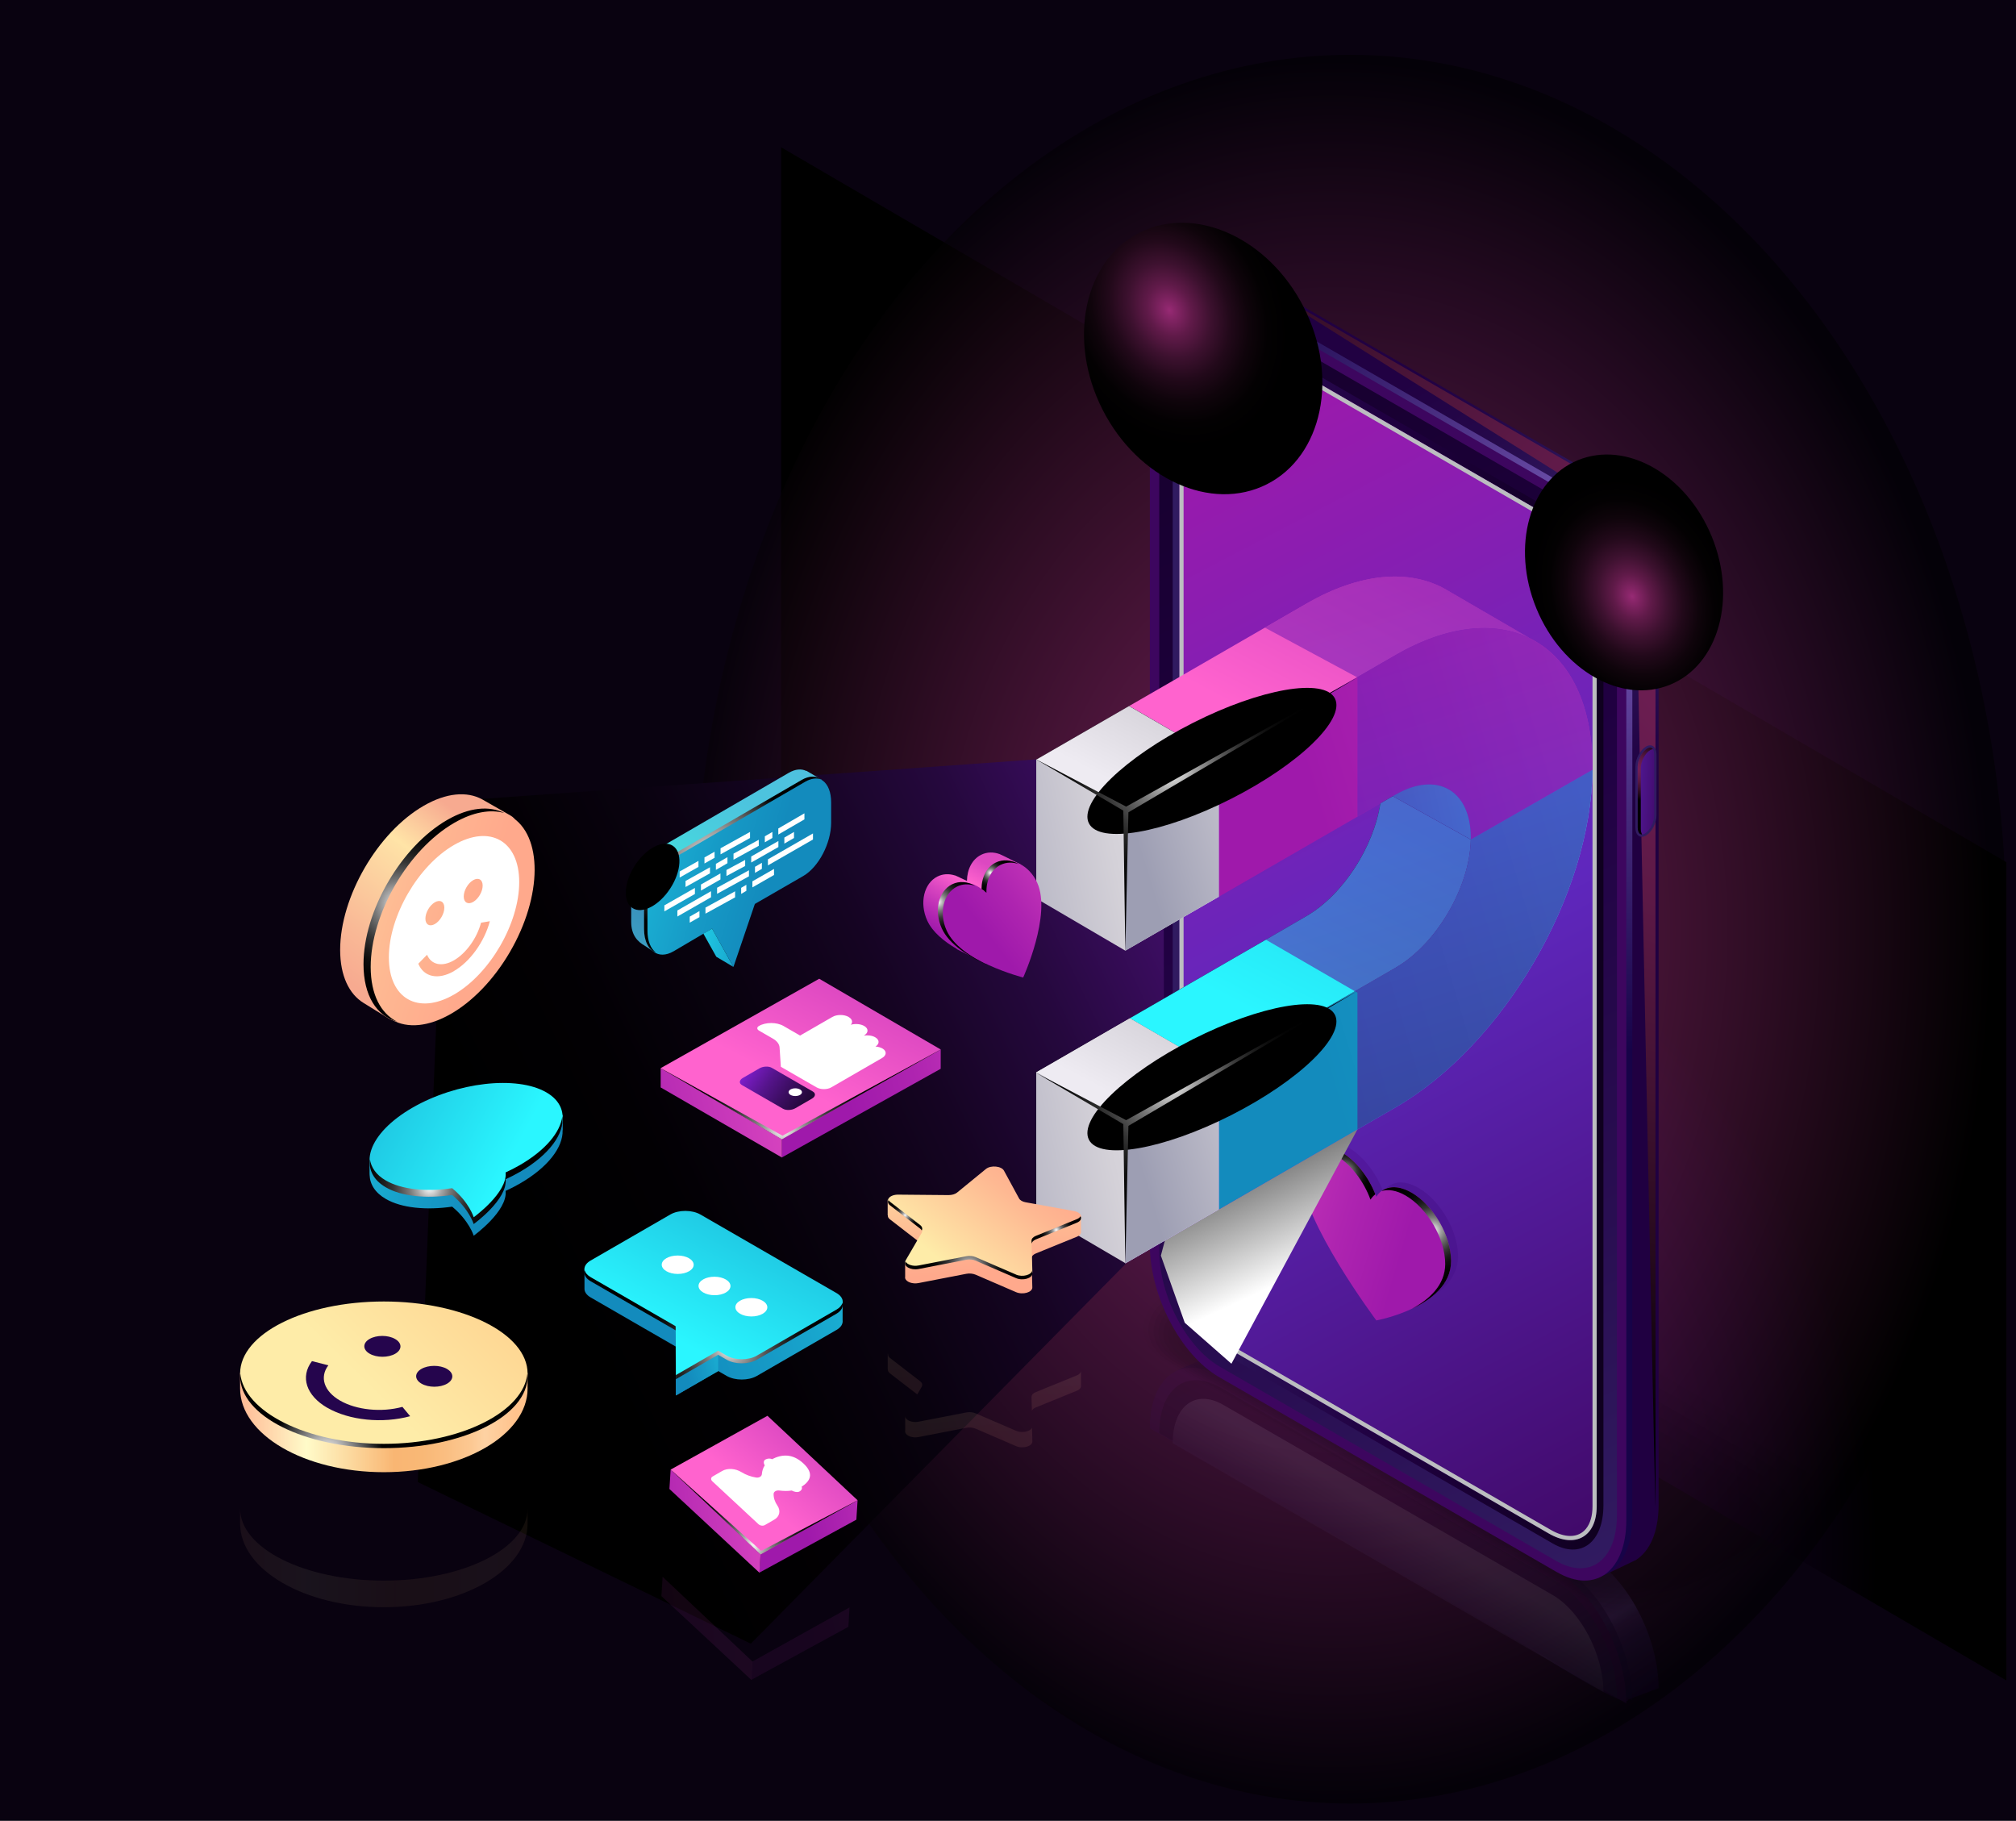
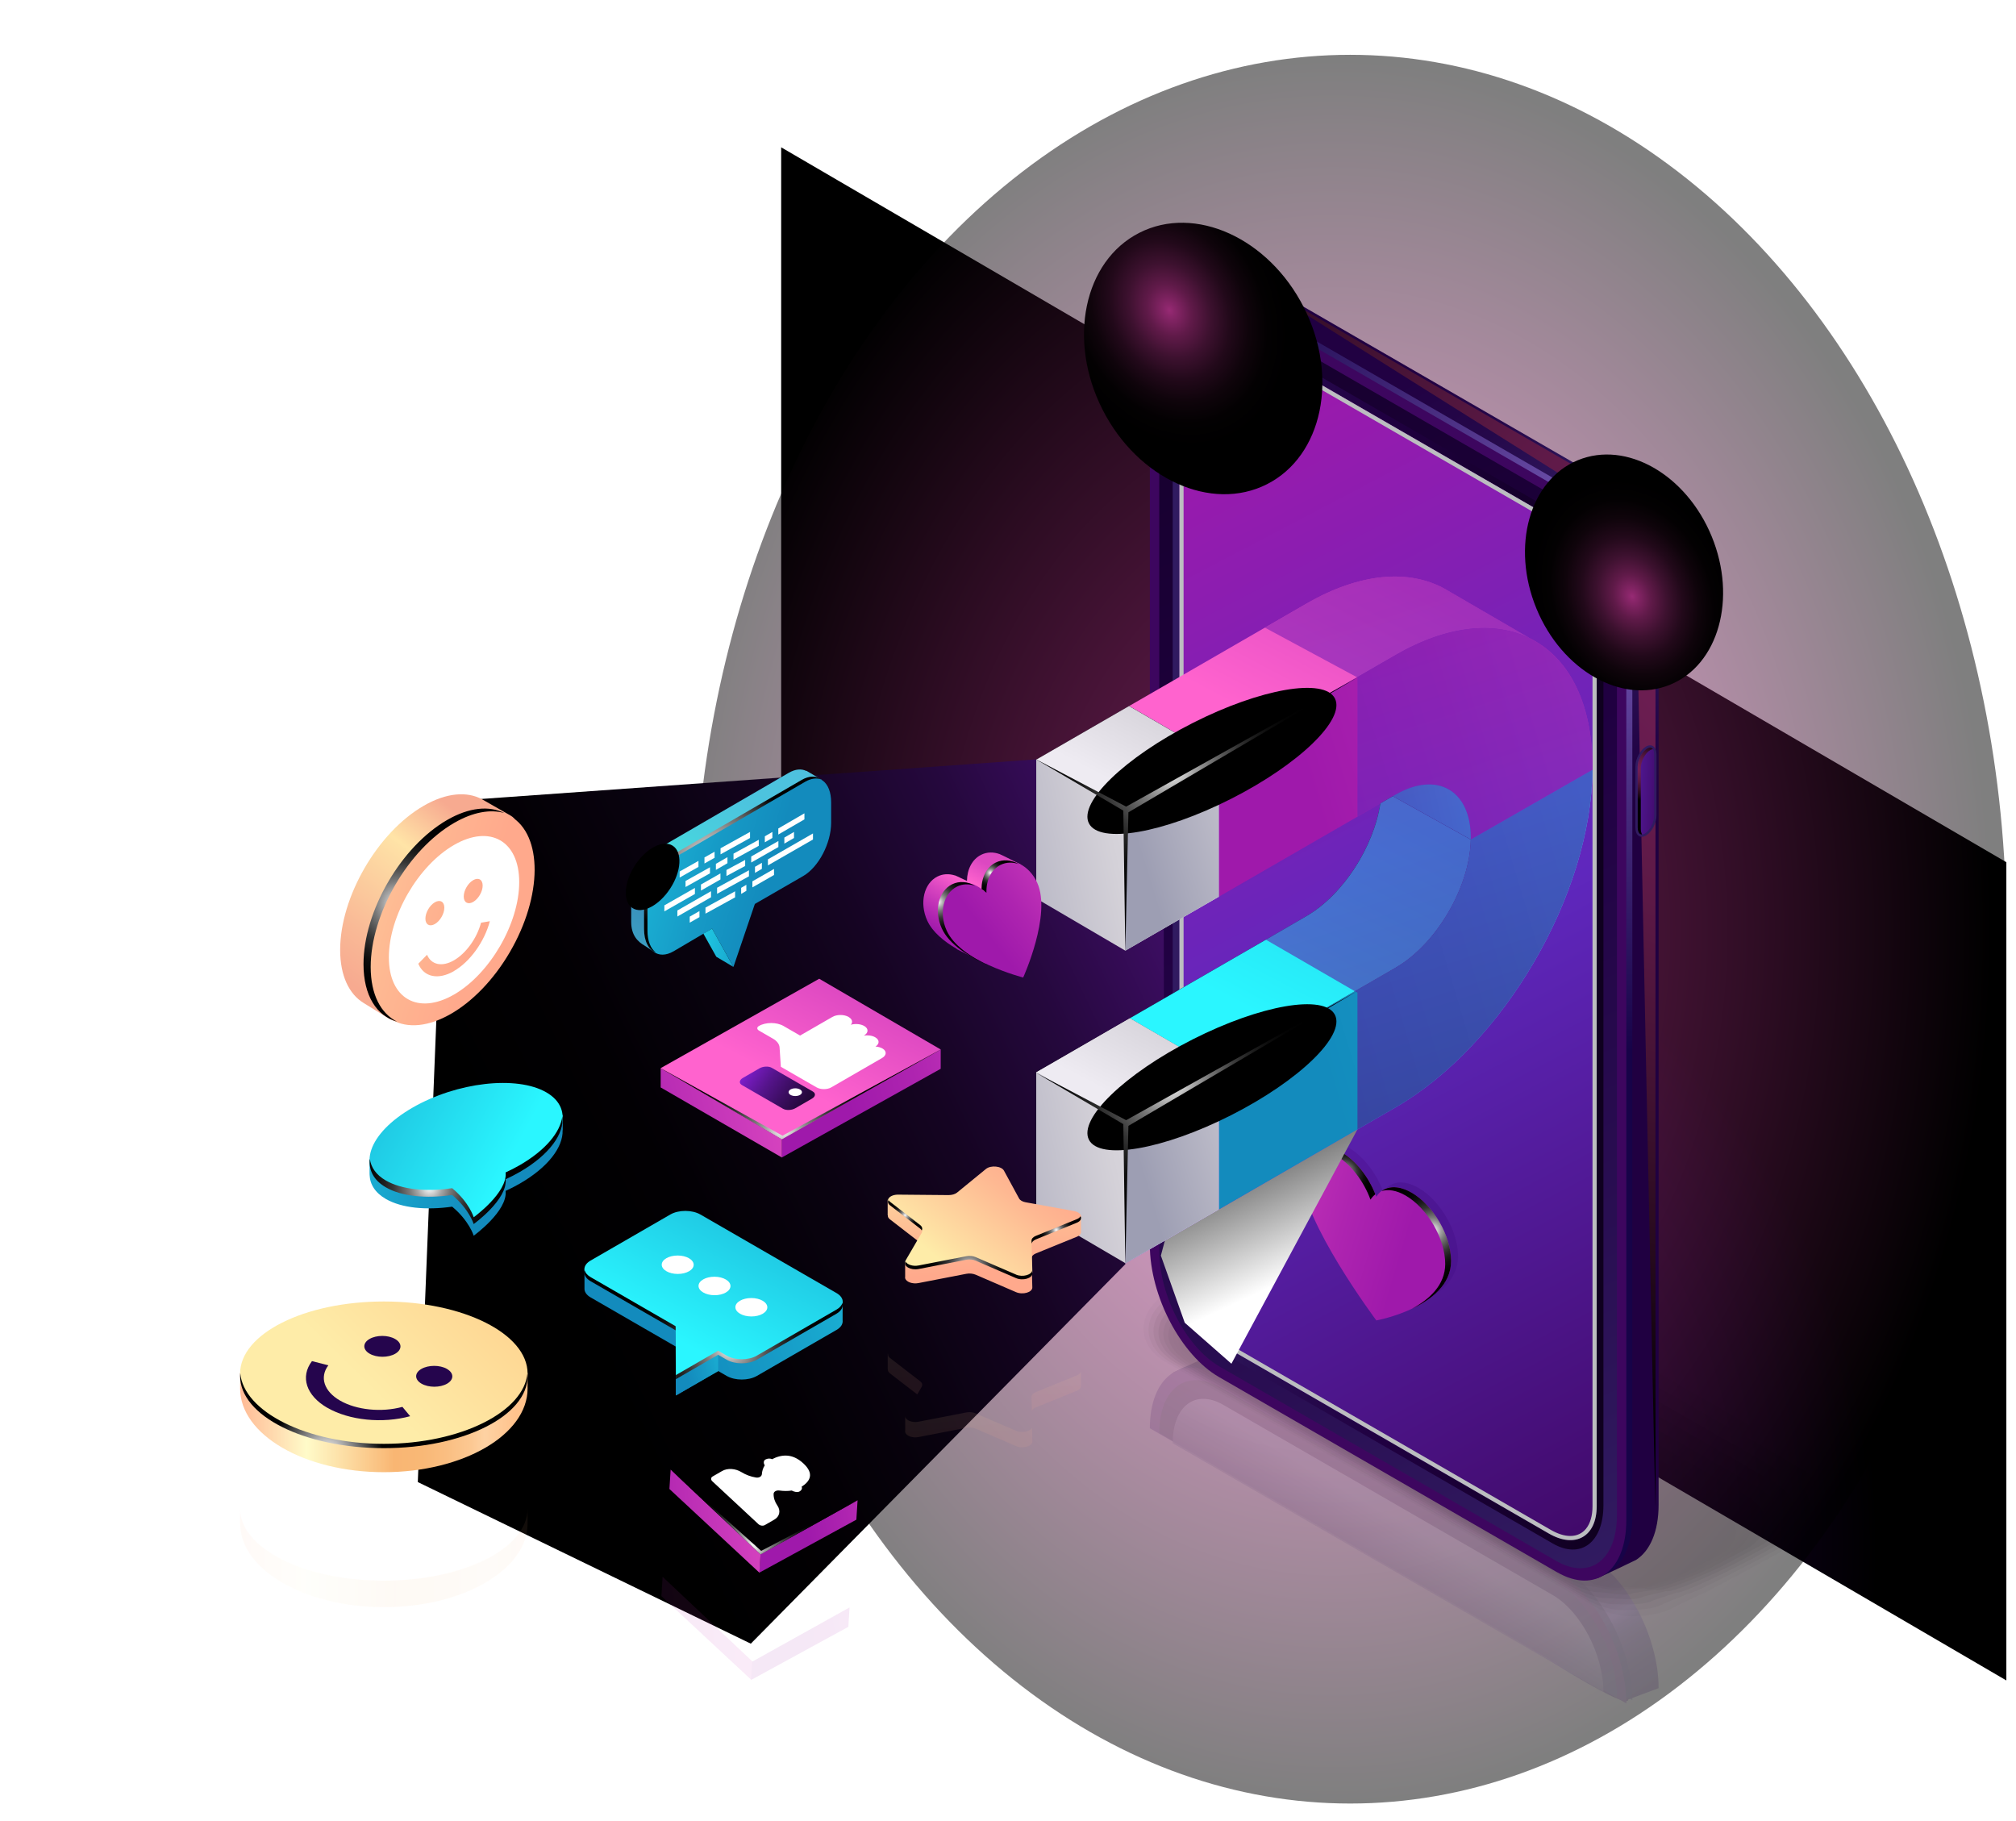
<svg xmlns="http://www.w3.org/2000/svg" xmlns:xlink="http://www.w3.org/1999/xlink" viewBox="0 0 442.91 400">
  <defs>
    <style>
      .cls-1 {
        opacity: .73;
      }

      .cls-2 {
        fill: url(#radial-gradient-23);
      }

      .cls-2, .cls-3, .cls-4, .cls-5, .cls-6, .cls-7, .cls-8, .cls-9, .cls-10, .cls-11, .cls-12, .cls-13, .cls-14, .cls-15, .cls-16, .cls-17, .cls-18, .cls-19, .cls-20, .cls-21, .cls-22 {
        mix-blend-mode: color-dodge;
      }

      .cls-3 {
        fill: url(#radial-gradient-24);
      }

      .cls-23 {
        fill: url(#linear-gradient-2);
      }

      .cls-24 {
        fill: url(#radial-gradient-7);
      }

      .cls-25 {
        fill: url(#linear-gradient-51);
      }

      .cls-26 {
        opacity: .91;
      }

      .cls-27 {
        opacity: .82;
      }

      .cls-28 {
        fill: #fff;
      }

      .cls-29 {
        fill: url(#linear-gradient-17);
      }

      .cls-30 {
        fill: url(#linear-gradient-32);
      }

      .cls-30, .cls-31, .cls-32 {
        opacity: .6;
      }

      .cls-4 {
        fill: url(#radial-gradient-19);
      }

      .cls-33 {
        opacity: .64;
      }

      .cls-34 {
        fill: url(#linear-gradient-43);
      }

      .cls-35 {
        fill: url(#linear-gradient-37);
      }

      .cls-35, .cls-36, .cls-37 {
        opacity: .1;
      }

      .cls-38 {
        fill: url(#radial-gradient-28);
      }

      .cls-39 {
        fill: url(#linear-gradient-58);
      }

      .cls-5 {
        fill: url(#radial-gradient-2);
      }

      .cls-5, .cls-40 {
        opacity: .5;
      }

      .cls-41 {
        fill: url(#linear-gradient-18);
      }

      .cls-42 {
        fill: url(#linear-gradient-56);
      }

      .cls-43 {
        fill: url(#linear-gradient-40);
      }

      .cls-44 {
        fill: url(#linear-gradient-52);
      }

      .cls-45 {
        fill: url(#linear-gradient-28);
      }

      .cls-46 {
        fill: url(#radial-gradient-8);
      }

      .cls-47 {
        fill: url(#linear-gradient-36);
      }

      .cls-48 {
        fill: url(#linear-gradient-20);
      }

      .cls-49 {
        fill: url(#linear-gradient-6);
      }

      .cls-50 {
        fill: url(#linear-gradient-53);
      }

      .cls-51 {
        isolation: isolate;
      }

      .cls-6 {
        fill: url(#radial-gradient-21);
      }

      .cls-52 {
        opacity: .2;
      }

      .cls-53 {
        fill: #bcbec0;
      }

      .cls-53, .cls-40, .cls-54 {
        mix-blend-mode: multiply;
      }

      .cls-55 {
        fill: url(#linear-gradient-60);
      }

      .cls-7 {
        fill: url(#radial-gradient-17);
      }

      .cls-56 {
        opacity: 0;
      }

      .cls-31 {
        fill: url(#radial-gradient-5);
      }

      .cls-31, .cls-57, .cls-32 {
        mix-blend-mode: screen;
      }

      .cls-58 {
        fill: url(#linear-gradient-4);
        opacity: .8;
      }

      .cls-59 {
        fill: url(#linear-gradient-35);
      }

      .cls-60 {
        fill: url(#linear-gradient-48);
      }

      .cls-8 {
        fill: url(#radial-gradient-15);
      }

      .cls-9 {
        fill: url(#radial-gradient-18);
      }

      .cls-61 {
        fill: url(#linear-gradient-11);
      }

      .cls-62 {
        fill: url(#linear-gradient-50);
      }

      .cls-63 {
        fill: url(#linear-gradient-63);
      }

      .cls-10 {
        fill: url(#radial-gradient);
      }

      .cls-64 {
        fill: url(#linear-gradient-39);
      }

      .cls-65 {
        fill: url(#radial-gradient-12);
      }

      .cls-66 {
        fill: url(#linear-gradient-10);
      }

      .cls-57 {
        fill: url(#linear-gradient-15);
      }

      .cls-67 {
        fill: url(#linear-gradient-59);
      }

      .cls-68 {
        opacity: .45;
      }

      .cls-11 {
        fill: url(#radial-gradient-27);
      }

      .cls-40 {
        fill: url(#linear-gradient-12);
      }

      .cls-69 {
        opacity: .15;
      }

      .cls-70 {
        fill: url(#linear-gradient-49);
      }

      .cls-71 {
        fill: url(#radial-gradient-13);
      }

      .cls-72 {
        fill: url(#linear-gradient-16);
      }

      .cls-12 {
        fill: url(#radial-gradient-25);
      }

      .cls-73 {
        opacity: .27;
      }

      .cls-74 {
        fill: url(#linear-gradient-31);
      }

      .cls-36 {
        fill: url(#linear-gradient-38);
      }

      .cls-13 {
        fill: url(#radial-gradient-16);
      }

      .cls-75 {
        fill: url(#linear-gradient-61);
      }

      .cls-76 {
        fill: url(#linear-gradient-62);
      }

      .cls-77 {
        fill: url(#linear-gradient-41);
      }

      .cls-14 {
        fill: url(#radial-gradient-20);
      }

      .cls-78 {
        fill: url(#linear-gradient-21);
      }

      .cls-79 {
        opacity: .09;
      }

      .cls-80 {
        fill: url(#radial-gradient-30);
      }

      .cls-81 {
        fill: url(#linear-gradient-25);
      }

      .cls-15 {
        fill: url(#radial-gradient-10);
      }

      .cls-82 {
        opacity: .55;
      }

      .cls-16 {
        fill: url(#radial-gradient-31);
      }

      .cls-83 {
        fill: url(#linear-gradient-5);
      }

      .cls-84 {
        fill: url(#linear-gradient-54);
      }

      .cls-85 {
        fill: url(#linear-gradient-45);
      }

      .cls-86 {
        fill: #25054d;
      }

      .cls-87 {
        fill: url(#linear-gradient-55);
      }

      .cls-17 {
        fill: url(#radial-gradient-4);
      }

      .cls-88 {
        fill: url(#linear-gradient-34);
      }

      .cls-19 {
        fill: url(#radial-gradient-26);
      }

      .cls-20 {
        fill: url(#radial-gradient-6);
      }

      .cls-89 {
        opacity: .36;
      }

      .cls-90 {
        fill: url(#linear-gradient-7);
      }

      .cls-21 {
        fill: url(#radial-gradient-9);
      }

      .cls-91 {
        opacity: .18;
      }

      .cls-92 {
        fill: url(#linear-gradient-24);
      }

      .cls-93 {
        fill: url(#linear-gradient-9);
      }

      .cls-94 {
        fill: url(#linear-gradient-47);
        opacity: .7;
      }

      .cls-95 {
        fill: url(#linear-gradient-22);
      }

      .cls-96 {
        fill: url(#linear-gradient-42);
      }

      .cls-97 {
        fill: url(#radial-gradient-14);
      }

      .cls-98 {
        fill: url(#linear-gradient-3);
      }

      .cls-99 {
        fill: url(#linear-gradient);
      }

      .cls-100 {
        fill: url(#radial-gradient-29);
      }

      .cls-101 {
        fill: url(#linear-gradient-27);
      }

      .cls-102 {
        fill: url(#linear-gradient-33);
      }

      .cls-103 {
        fill: url(#linear-gradient-29);
      }

      .cls-54 {
        fill: url(#linear-gradient-14);
      }

      .cls-104 {
        fill: url(#linear-gradient-30);
      }

      .cls-105 {
        fill: url(#linear-gradient-23);
      }

      .cls-106 {
        fill: url(#linear-gradient-19);
      }

      .cls-22 {
        fill: url(#radial-gradient-22);
      }

      .cls-107 {
        fill: url(#radial-gradient-11);
      }

      .cls-108 {
        fill: #090210;
      }

      .cls-32 {
        fill: url(#radial-gradient-3);
      }

      .cls-109 {
        fill: url(#linear-gradient-8);
      }

      .cls-110 {
        fill: url(#linear-gradient-44);
      }

      .cls-111 {
        fill: url(#linear-gradient-57);
      }

      .cls-112 {
        fill: url(#linear-gradient-46);
      }

      .cls-113 {
        fill: url(#linear-gradient-13);
      }

      .cls-114 {
        fill: url(#linear-gradient-26);
      }
    </style>
    <radialGradient id="radial-gradient" cx="247.73" cy="339.81" fx="247.73" fy="339.81" r="164.82" gradientUnits="userSpaceOnUse">
      <stop offset="0" stop-color="#364f87" />
      <stop offset="0" stop-color="#393e86" />
      <stop offset=".01" stop-color="#3f2386" />
      <stop offset=".02" stop-color="#431086" />
      <stop offset=".03" stop-color="#460486" />
      <stop offset=".04" stop-color="#470186" />
      <stop offset="1" stop-color="#000" />
    </radialGradient>
    <radialGradient id="radial-gradient-2" cx="-1376.86" cy="-192.38" fx="-1376.86" fy="-192.38" r="212.84" gradientTransform="translate(1229.17 377.74) scale(.68 .9)" gradientUnits="userSpaceOnUse">
      <stop offset="0" stop-color="#fa45c1" />
      <stop offset=".21" stop-color="#cb389d" />
      <stop offset=".67" stop-color="#571843" />
      <stop offset="1" stop-color="#000" />
    </radialGradient>
    <linearGradient id="linear-gradient" x1="310.86" y1="333.94" x2="348.45" y2="399.06" gradientUnits="userSpaceOnUse">
      <stop offset=".06" stop-color="#200041" />
      <stop offset=".18" stop-color="#210143" />
      <stop offset=".24" stop-color="#25084a" />
      <stop offset=".29" stop-color="#2c1357" />
      <stop offset=".31" stop-color="#311b61" />
      <stop offset=".36" stop-color="#341e65" />
      <stop offset=".41" stop-color="#3e2672" />
      <stop offset=".46" stop-color="#503588" />
      <stop offset=".51" stop-color="#684aa6" />
      <stop offset=".53" stop-color="#7656b8" />
      <stop offset=".54" stop-color="#6e4fae" />
      <stop offset=".56" stop-color="#53388c" />
      <stop offset=".59" stop-color="#402874" />
      <stop offset=".61" stop-color="#351e66" />
      <stop offset=".63" stop-color="#311b61" />
      <stop offset=".67" stop-color="#2a1054" />
      <stop offset=".75" stop-color="#220446" />
      <stop offset=".81" stop-color="#200041" />
      <stop offset="1" stop-color="#200041" />
    </linearGradient>
    <radialGradient id="radial-gradient-3" cx="355.56" cy="315.8" fx="355.56" fy="315.8" r="27.81" gradientUnits="userSpaceOnUse">
      <stop offset="0" stop-color="#af8afc" />
      <stop offset="1" stop-color="#10054d" />
    </radialGradient>
    <linearGradient id="linear-gradient-2" x1="346.19" y1="348.58" x2="149.12" y2="286.89" gradientUnits="userSpaceOnUse">
      <stop offset=".19" stop-color="#3d065f" />
      <stop offset=".93" stop-color="#3d065f" />
    </linearGradient>
    <linearGradient id="linear-gradient-3" x1="327.04" y1="387.21" x2="273.42" y2="273.91" gradientUnits="userSpaceOnUse">
      <stop offset="0" stop-color="#311b61" />
      <stop offset=".2" stop-color="#290e52" />
      <stop offset=".49" stop-color="#200041" />
      <stop offset="1" stop-color="#0f001f" />
    </linearGradient>
    <linearGradient id="linear-gradient-4" x1="310.19" y1="333.53" x2="302.79" y2="346" gradientUnits="userSpaceOnUse">
      <stop offset=".12" stop-color="#a499bd" />
      <stop offset=".39" stop-color="#83729e" />
      <stop offset=".8" stop-color="#543d72" />
      <stop offset="1" stop-color="#432962" />
    </linearGradient>
    <linearGradient id="linear-gradient-5" x1="235.17" y1="68.23" x2="332.25" y2="236.38" gradientUnits="userSpaceOnUse">
      <stop offset=".06" stop-color="#200041" />
      <stop offset=".26" stop-color="#210143" />
      <stop offset=".36" stop-color="#25084a" />
      <stop offset=".43" stop-color="#2c1357" />
      <stop offset=".47" stop-color="#311b61" />
      <stop offset=".48" stop-color="#351f65" />
      <stop offset=".5" stop-color="#422c72" />
      <stop offset=".51" stop-color="#574188" />
      <stop offset=".52" stop-color="#755fa6" />
      <stop offset=".53" stop-color="#8770b8" />
      <stop offset=".54" stop-color="#7d66ae" />
      <stop offset=".56" stop-color="#5c458c" />
      <stop offset=".59" stop-color="#442e74" />
      <stop offset=".61" stop-color="#351f66" />
      <stop offset=".63" stop-color="#311b61" />
      <stop offset=".67" stop-color="#2a1054" />
      <stop offset=".75" stop-color="#220446" />
      <stop offset=".81" stop-color="#200041" />
      <stop offset="1" stop-color="#200041" />
    </linearGradient>
    <radialGradient id="radial-gradient-4" cx="386.04" cy="136.55" fx="386.04" fy="136.55" r="182.18" gradientUnits="userSpaceOnUse">
      <stop offset="0" stop-color="#711f56" />
      <stop offset=".16" stop-color="#6b1d51" />
      <stop offset=".36" stop-color="#5c1946" />
      <stop offset=".58" stop-color="#421232" />
      <stop offset=".82" stop-color="#1f0818" />
      <stop offset="1" stop-color="#000" />
    </radialGradient>
    <radialGradient id="radial-gradient-5" cy="123.53" fy="123.53" r="107.33" xlink:href="#radial-gradient-3" />
    <linearGradient id="linear-gradient-6" x1="364.21" y1="223.3" x2="67.5" y2="130.41" xlink:href="#linear-gradient-2" />
    <linearGradient id="linear-gradient-7" x1="368.08" y1="338.13" x2="217.4" y2="19.74" xlink:href="#linear-gradient-3" />
    <linearGradient id="linear-gradient-8" x1="257.64" y1="204.75" x2="352.27" y2="204.75" xlink:href="#linear-gradient-3" />
    <linearGradient id="linear-gradient-9" x1="246.95" y1="94.14" x2="390.92" y2="368.67" gradientUnits="userSpaceOnUse">
      <stop offset=".01" stop-color="#9f19ab" />
      <stop offset=".43" stop-color="#5f27bd" />
      <stop offset=".9" stop-color="#3d065f" />
    </linearGradient>
    <linearGradient id="linear-gradient-10" x1="-290.67" y1="10341.51" x2="-273.74" y2="10341.51" gradientTransform="translate(9176.26 -4589.64) rotate(109.11) scale(1.53 .65) skewX(26.33)" xlink:href="#linear-gradient-3" />
    <linearGradient id="linear-gradient-11" x1="365.97" y1="173.97" x2="354.29" y2="173.46" gradientUnits="userSpaceOnUse">
      <stop offset="0" stop-color="#3d065f" />
      <stop offset="1" stop-color="#5f27bd" />
    </linearGradient>
    <radialGradient id="radial-gradient-6" cx="360.1" cy="168.98" fx="360.1" fy="168.98" r="6.86" xlink:href="#radial-gradient-4" />
    <linearGradient id="linear-gradient-12" x1="6621.8" y1="274.2" x2="6691.07" y2="253.46" gradientTransform="translate(6934.55) rotate(-180) scale(1 -1)" gradientUnits="userSpaceOnUse">
      <stop offset=".1" stop-color="#45108a" />
      <stop offset="1" stop-color="#7c1dc9" />
    </linearGradient>
    <linearGradient id="linear-gradient-13" x1="6623.34" y1="275.24" x2="6692.62" y2="254.49" gradientTransform="translate(6934.55) rotate(-180) scale(1 -1)" gradientUnits="userSpaceOnUse">
      <stop offset=".04" stop-color="#9f19ab" />
      <stop offset=".24" stop-color="#ae24b0" />
      <stop offset=".65" stop-color="#d643bf" />
      <stop offset="1" stop-color="#ff63ce" />
    </linearGradient>
    <radialGradient id="radial-gradient-7" cx="295.13" cy="257.72" fx="295.13" fy="257.72" r="6.46" gradientUnits="userSpaceOnUse">
      <stop offset="0" stop-color="#fff" />
      <stop offset=".07" stop-color="#d8d8d8" />
      <stop offset=".16" stop-color="#a5a5a5" />
      <stop offset=".26" stop-color="#797979" />
      <stop offset=".37" stop-color="#545454" />
      <stop offset=".47" stop-color="#353535" />
      <stop offset=".59" stop-color="#1d1d1d" />
      <stop offset=".7" stop-color="#0d0d0d" />
      <stop offset=".84" stop-color="#030303" />
      <stop offset="1" stop-color="#000" />
    </radialGradient>
    <radialGradient id="radial-gradient-8" cx="314.78" cy="270.29" fx="314.78" fy="270.29" r="10.88" xlink:href="#radial-gradient-7" />
    <radialGradient id="radial-gradient-9" cx="-194.85" cy="-1461.52" fx="-194.85" fy="-1461.52" r="40.17" gradientTransform="translate(457.78 1095.92) scale(.52 .66)" gradientUnits="userSpaceOnUse">
      <stop offset="0" stop-color="#972a74" />
      <stop offset=".04" stop-color="#8a266a" />
      <stop offset=".19" stop-color="#601a49" />
      <stop offset=".35" stop-color="#3d112f" />
      <stop offset=".51" stop-color="#22091a" />
      <stop offset=".67" stop-color="#0f040b" />
      <stop offset=".83" stop-color="#030102" />
      <stop offset="1" stop-color="#000" />
    </radialGradient>
    <radialGradient id="radial-gradient-10" cx="356.91" cy="-5570.59" fx="356.91" fy="-5570.59" r="74.13" gradientTransform="translate(144.76 2405.62) scale(.33 .42)" xlink:href="#radial-gradient-9" />
    <linearGradient id="linear-gradient-14" x1="284.37" y1="280.34" x2="264.69" y2="237.99" gradientUnits="userSpaceOnUse">
      <stop offset="0" stop-color="#fff" />
      <stop offset="1" stop-color="#000" />
    </linearGradient>
    <linearGradient id="linear-gradient-15" x1="315.32" y1="180.87" x2="117.3" y2="275.29" gradientUnits="userSpaceOnUse">
      <stop offset="0" stop-color="#7c1dc9" />
      <stop offset=".03" stop-color="#741bbc" />
      <stop offset=".16" stop-color="#55148b" />
      <stop offset=".3" stop-color="#3b0d60" />
      <stop offset=".43" stop-color="#25083d" />
      <stop offset=".57" stop-color="#150422" />
      <stop offset=".71" stop-color="#09020f" />
      <stop offset=".85" stop-color="#020003" />
      <stop offset="1" stop-color="#000" />
    </linearGradient>
    <radialGradient id="radial-gradient-11" cx="338.34" cy="141.51" fx="338.34" fy="141.51" r="0" gradientUnits="userSpaceOnUse">
      <stop offset="0" stop-color="#271273" />
      <stop offset=".08" stop-color="#200f5f" />
      <stop offset=".26" stop-color="#14093d" />
      <stop offset=".44" stop-color="#0b0522" />
      <stop offset=".62" stop-color="#05020f" />
      <stop offset=".81" stop-color="#010003" />
      <stop offset="1" stop-color="#000" />
    </radialGradient>
    <linearGradient id="linear-gradient-16" x1="345.45" y1="46.14" x2="284.6" y2="162.1" gradientTransform="matrix(1, 0, 0, 1, 0, 0)" xlink:href="#linear-gradient-13" />
    <radialGradient id="radial-gradient-12" cx="281.98" cy="162.09" fx="281.98" fy="162.09" r="45.84" xlink:href="#radial-gradient-11" />
    <linearGradient id="linear-gradient-17" x1="267.44" y1="128.89" x2="244.83" y2="171.99" gradientUnits="userSpaceOnUse">
      <stop offset=".04" stop-color="#9d9eb3" />
      <stop offset=".58" stop-color="#d4d1d8" />
      <stop offset="1" stop-color="#eeebf2" />
    </linearGradient>
    <linearGradient id="linear-gradient-18" x1="165.93" y1="172.3" x2="267.75" y2="172.3" xlink:href="#linear-gradient-17" />
    <linearGradient id="linear-gradient-19" x1="-146.38" y1="-1444.33" x2="14.41" y2="-1492.47" gradientTransform="translate(412.24 1551.36) rotate(-30) scale(1 .86) skewX(-26.42)" xlink:href="#linear-gradient-13" />
    <linearGradient id="linear-gradient-20" x1="165.93" y1="187.64" x2="267.75" y2="187.64" xlink:href="#linear-gradient-17" />
    <linearGradient id="linear-gradient-21" x1="-187.28" y1="-1459.61" x2="-129.39" y2="-1476.95" gradientTransform="translate(412.24 1551.36) rotate(-30) scale(1 .86) skewX(-26.42)" xlink:href="#linear-gradient-17" />
    <linearGradient id="linear-gradient-22" x1="-190.54" y1="-1402.43" x2="-72.04" y2="-1402.43" gradientTransform="translate(412.24 1551.36) rotate(-30) scale(1 .86) skewX(-26.42)" gradientUnits="userSpaceOnUse">
      <stop offset=".04" stop-color="#6b24d6" />
      <stop offset=".29" stop-color="#7733dc" />
      <stop offset=".79" stop-color="#965bec" />
      <stop offset="1" stop-color="#a56ef4" />
    </linearGradient>
    <linearGradient id="linear-gradient-23" x1="279.89" y1="226.06" x2="475.42" y2="167.52" gradientUnits="userSpaceOnUse">
      <stop offset=".04" stop-color="#138bbd" />
      <stop offset=".23" stop-color="#169ac6" />
      <stop offset=".59" stop-color="#1ec2df" />
      <stop offset="1" stop-color="#2af6ff" />
    </linearGradient>
    <linearGradient id="linear-gradient-24" x1="165.93" y1="256.29" x2="267.75" y2="256.29" xlink:href="#linear-gradient-17" />
    <linearGradient id="linear-gradient-25" x1="248.83" y1="258.88" x2="307.38" y2="241.35" xlink:href="#linear-gradient-17" />
    <radialGradient id="radial-gradient-13" cx="275.41" cy="219.27" fx="275.41" fy="219.27" r="47.34" xlink:href="#radial-gradient-11" />
    <linearGradient id="linear-gradient-26" x1="290.97" y1="184.43" x2="339.54" y2="173.54" gradientUnits="userSpaceOnUse">
      <stop offset=".04" stop-color="#138bbd" />
      <stop offset=".23" stop-color="#169ac6" />
      <stop offset=".59" stop-color="#1ec2df" />
      <stop offset="1" stop-color="#2af6ff" />
    </linearGradient>
    <radialGradient id="radial-gradient-14" cx="275.41" cy="219.27" fx="275.41" fy="219.27" r="47.34" xlink:href="#radial-gradient-11" />
    <linearGradient id="linear-gradient-27" x1="354.52" y1="76.19" x2="277.35" y2="223.26" xlink:href="#linear-gradient-23" />
    <linearGradient id="linear-gradient-28" x1="165.93" y1="242.32" x2="267.75" y2="242.32" xlink:href="#linear-gradient-17" />
    <linearGradient id="linear-gradient-29" x1="267.67" y1="197.26" x2="244.89" y2="240.68" xlink:href="#linear-gradient-17" />
    <linearGradient id="linear-gradient-30" x1="201.03" y1="264.64" x2="275.5" y2="247.95" xlink:href="#linear-gradient-17" />
    <linearGradient id="linear-gradient-31" x1="201.03" y1="196" x2="275.5" y2="179.3" xlink:href="#linear-gradient-17" />
    <radialGradient id="radial-gradient-15" cx="243.76" cy="-24828.81" fx="243.76" fy="-24828.81" r="74.13" gradientTransform="translate(1592.62 3000.52) rotate(-26.9) scale(.41 .13)" xlink:href="#radial-gradient-9" />
    <radialGradient id="radial-gradient-16" cx="166.82" cy="-24336.68" fx="166.82" fy="-24336.68" r="74.13" gradientTransform="translate(1592.62 3000.52) rotate(-26.9) scale(.41 .13)" xlink:href="#radial-gradient-9" />
    <linearGradient id="linear-gradient-32" x1="281.36" y1="82.47" x2="356.69" y2="316.47" xlink:href="#linear-gradient-9" />
    <radialGradient id="radial-gradient-17" cx="257.07" cy="168.71" fx="257.07" fy="168.71" r="32.75" xlink:href="#radial-gradient-7" />
    <radialGradient id="radial-gradient-18" cx="257.07" cy="237.59" fx="257.07" fy="237.59" r="32.75" xlink:href="#radial-gradient-7" />
    <linearGradient id="linear-gradient-33" x1="5410.16" y1="218.48" x2="5378.42" y2="175.96" gradientTransform="translate(5487.06) rotate(-180) scale(1 -1)" gradientUnits="userSpaceOnUse">
      <stop offset=".04" stop-color="#f7aa90" />
      <stop offset=".23" stop-color="#f9b996" />
      <stop offset=".61" stop-color="#fee1a6" />
      <stop offset=".63" stop-color="#ffe4a7" />
      <stop offset=".87" stop-color="#f7aa90" />
    </linearGradient>
    <linearGradient id="linear-gradient-34" x1="5379.39" y1="204.22" x2="5437.33" y2="186.87" gradientTransform="translate(2992.41 4751.33) rotate(-120.31) scale(1 -1)" gradientUnits="userSpaceOnUse">
      <stop offset=".04" stop-color="#ffa98c" />
      <stop offset=".32" stop-color="#feb892" />
      <stop offset=".86" stop-color="#fee0a3" />
      <stop offset="1" stop-color="#feeca8" />
    </linearGradient>
    <radialGradient id="radial-gradient-19" cx="5399.67" cy="198.65" fx="5399.67" fy="198.65" r="19.84" gradientTransform="translate(5487.06) rotate(-180) scale(1 -1)" xlink:href="#radial-gradient-7" />
    <linearGradient id="linear-gradient-35" x1="-340.83" y1="897.49" x2="-290.98" y2="882.57" gradientTransform="translate(535.57 -635.2) rotate(8.05) scale(.88 1.13) skewX(5.76)" xlink:href="#linear-gradient-13" />
    <linearGradient id="linear-gradient-36" x1="-393.15" y1="903.27" x2="-326.45" y2="888.32" gradientTransform="translate(535.57 -635.2) rotate(8.05) scale(.88 1.13) skewX(5.76)" xlink:href="#linear-gradient-13" />
    <linearGradient id="linear-gradient-37" x1="-341.18" y1="918.33" x2="-291.33" y2="903.4" gradientTransform="translate(535.57 -635.2) rotate(8.05) scale(.88 1.13) skewX(5.76)" xlink:href="#linear-gradient-13" />
    <linearGradient id="linear-gradient-38" x1="-393.5" y1="924.11" x2="-326.8" y2="909.16" gradientTransform="translate(535.57 -635.2) rotate(8.05) scale(.88 1.13) skewX(5.76)" xlink:href="#linear-gradient-13" />
    <linearGradient id="linear-gradient-39" x1="-325.04" y1="842.26" x2="-350.68" y2="891.12" gradientTransform="translate(535.57 -635.2) rotate(8.05) scale(.88 1.13) skewX(5.76)" xlink:href="#linear-gradient-13" />
    <radialGradient id="radial-gradient-20" cx="-351.89" cy="899.54" fx="-351.89" fy="899.54" r="17.31" gradientTransform="translate(535.57 -635.2) rotate(8.05) scale(.88 1.13) skewX(5.76)" xlink:href="#radial-gradient-7" />
    <linearGradient id="linear-gradient-40" x1="183.58" y1="244.1" x2="257.59" y2="221.94" gradientTransform="matrix(1, 0, 0, 1, 0, 0)" xlink:href="#linear-gradient-13" />
    <linearGradient id="linear-gradient-41" x1="121.71" y1="252.7" x2="196.8" y2="235.87" gradientTransform="matrix(1, 0, 0, 1, 0, 0)" xlink:href="#linear-gradient-13" />
    <linearGradient id="linear-gradient-42" x1="211.27" y1="165.21" x2="173.2" y2="237.75" gradientTransform="matrix(1, 0, 0, 1, 0, 0)" xlink:href="#linear-gradient-13" />
    <radialGradient id="radial-gradient-21" cx="171.93" cy="248.04" fx="171.93" fy="248.04" r="22.69" xlink:href="#radial-gradient-7" />
    <linearGradient id="linear-gradient-43" x1="164.74" y1="234.74" x2="190.87" y2="253.49" gradientUnits="userSpaceOnUse">
      <stop offset="0" stop-color="#7c1dc9" />
      <stop offset=".03" stop-color="#741bbc" />
      <stop offset=".16" stop-color="#55148b" />
      <stop offset=".3" stop-color="#3b0d60" />
      <stop offset=".43" stop-color="#25083d" />
      <stop offset=".57" stop-color="#150422" />
      <stop offset=".71" stop-color="#09020f" />
      <stop offset=".85" stop-color="#020003" />
      <stop offset="1" stop-color="#000" />
    </linearGradient>
    <linearGradient id="linear-gradient-44" x1="53.05" y1="312.51" x2="115.21" y2="312.51" gradientUnits="userSpaceOnUse">
      <stop offset="0" stop-color="#ffbb96" />
      <stop offset=".23" stop-color="#fffbc9" />
      <stop offset=".54" stop-color="#f9b673" />
      <stop offset=".64" stop-color="#f9b876" />
      <stop offset=".72" stop-color="#fabe81" />
      <stop offset=".81" stop-color="#fcc892" />
      <stop offset=".86" stop-color="#fed2a3" />
      <stop offset=".97" stop-color="#ffc28c" />
    </linearGradient>
    <linearGradient id="linear-gradient-45" x1="140.72" y1="244.99" x2="81.02" y2="305.07" gradientUnits="userSpaceOnUse">
      <stop offset=".04" stop-color="#ffba78" />
      <stop offset=".4" stop-color="#fec986" />
      <stop offset="1" stop-color="#feeca8" />
    </linearGradient>
    <linearGradient id="linear-gradient-46" x1="115.9" y1="331.34" x2="115.91" y2="331.34" xlink:href="#linear-gradient-44" />
    <linearGradient id="linear-gradient-47" x1="53.05" y1="342.18" x2="115.21" y2="342.18" xlink:href="#linear-gradient-44" />
    <radialGradient id="radial-gradient-22" cx="71.83" cy="319.35" fx="71.83" fy="319.35" r="12.24" gradientUnits="userSpaceOnUse">
      <stop offset="0" stop-color="#fff" />
      <stop offset="1" stop-color="#000" />
    </radialGradient>
    <linearGradient id="linear-gradient-48" x1="931.55" y1="468.17" x2="947.79" y2="443.53" gradientTransform="translate(-1020.02 -358.56) rotate(6.61) scale(1.11 .9) skewX(25.94)" gradientUnits="userSpaceOnUse">
      <stop offset=".04" stop-color="#9f19ab" />
      <stop offset=".16" stop-color="#ae24b0" />
      <stop offset=".41" stop-color="#d643bf" />
      <stop offset=".63" stop-color="#ff63ce" />
      <stop offset=".87" stop-color="#dc48c1" />
    </linearGradient>
    <linearGradient id="linear-gradient-49" x1="936.84" y1="462.28" x2="987.3" y2="447.16" gradientTransform="translate(-1020.02 -358.56) rotate(6.61) scale(1.11 .9) skewX(25.94)" xlink:href="#linear-gradient-13" />
    <radialGradient id="radial-gradient-23" cx="217.57" cy="191.73" fx="217.57" fy="191.73" r="3.84" xlink:href="#radial-gradient-7" />
    <radialGradient id="radial-gradient-24" cx="206.1" cy="198.14" fx="206.1" fy="198.14" r="7.52" xlink:href="#radial-gradient-7" />
    <linearGradient id="linear-gradient-50" x1="5273.12" y1="193.12" x2="5336.75" y2="174.06" gradientTransform="translate(5444.74) rotate(-180) scale(1 -1)" xlink:href="#linear-gradient-26" />
    <linearGradient id="linear-gradient-51" x1="5274.17" y1="210.84" x2="5299.88" y2="205.08" gradientTransform="translate(5444.74) rotate(-180) scale(1 -1)" xlink:href="#linear-gradient-26" />
    <linearGradient id="linear-gradient-52" x1="5274.98" y1="165.41" x2="5301.18" y2="210.17" gradientTransform="translate(5444.74) rotate(-180) scale(1 -1)" gradientUnits="userSpaceOnUse">
      <stop offset="0" stop-color="#4ec1de" />
      <stop offset=".24" stop-color="#4cc4de" />
      <stop offset=".45" stop-color="#49cfde" />
      <stop offset=".64" stop-color="#43e0de" />
      <stop offset=".65" stop-color="#43e2de" />
      <stop offset=".77" stop-color="#3cabc7" />
      <stop offset=".84" stop-color="#3a91bd" />
      <stop offset=".88" stop-color="#3a95be" />
      <stop offset="1" stop-color="#3ca0c3" />
    </linearGradient>
    <radialGradient id="radial-gradient-25" cx="5287.9" cy="189.99" fx="5287.9" fy="189.99" r="19.33" gradientTransform="translate(5444.74) rotate(-180) scale(1 -1)" gradientUnits="userSpaceOnUse">
      <stop offset="0" stop-color="#fff" />
      <stop offset="1" stop-color="#000" />
    </radialGradient>
    <radialGradient id="radial-gradient-26" cx="10255.79" cy="2465.3" fx="10255.79" fy="2465.3" r="12.28" gradientTransform="translate(4281.43 918.36) rotate(-147.13) scale(.38 -.66) skewX(-.02)" xlink:href="#radial-gradient-9" />
    <linearGradient id="linear-gradient-53" x1="142.75" y1="290.9" x2="241.18" y2="261.42" xlink:href="#linear-gradient-26" />
    <linearGradient id="linear-gradient-54" x1="186.95" y1="224.87" x2="150.12" y2="295.07" xlink:href="#linear-gradient-23" />
    <linearGradient id="linear-gradient-55" x1="149.97" y1="302.68" x2="171.41" y2="296.26" xlink:href="#linear-gradient-26" />
    <radialGradient id="radial-gradient-27" cx="160.36" cy="295.87" fx="160.36" fy="295.87" r="21.76" xlink:href="#radial-gradient-7" />
    <linearGradient id="linear-gradient-56" x1="6375.14" y1="257.21" x2="6447.09" y2="235.66" gradientTransform="translate(6487.6) rotate(-180) scale(1 -1)" xlink:href="#linear-gradient-26" />
    <linearGradient id="linear-gradient-57" x1="3669.12" y1="-1538.2" x2="3635.68" y2="-1474.48" gradientTransform="translate(4529.28 -831.43) rotate(150) scale(1 -.86) skewX(-26.42)" xlink:href="#linear-gradient-23" />
    <linearGradient id="linear-gradient-58" x1="217.47" y1="280.24" x2="214.79" y2="251.14" gradientTransform="matrix(1, 0, 0, 1, 0, 0)" xlink:href="#linear-gradient-34" />
    <linearGradient id="linear-gradient-59" x1="226.23" y1="253.2" x2="206.86" y2="277.16" gradientTransform="matrix(1, 0, 0, 1, 0, 0)" xlink:href="#linear-gradient-34" />
    <linearGradient id="linear-gradient-60" x1="237.49" y1="301.12" x2="237.49" y2="301.06" gradientTransform="matrix(1, 0, 0, 1, 0, 0)" xlink:href="#linear-gradient-34" />
    <linearGradient id="linear-gradient-61" x1="199.03" y1="304.83" x2="198.02" y2="293.79" gradientTransform="matrix(1, 0, 0, 1, 0, 0)" xlink:href="#linear-gradient-34" />
    <linearGradient id="linear-gradient-62" x1="213.09" y1="317.37" x2="212.11" y2="306.73" gradientTransform="matrix(1, 0, 0, 1, 0, 0)" xlink:href="#linear-gradient-34" />
    <linearGradient id="linear-gradient-63" x1="232.32" y1="308.01" x2="231.5" y2="299.12" gradientTransform="matrix(1, 0, 0, 1, 0, 0)" xlink:href="#linear-gradient-34" />
    <radialGradient id="radial-gradient-28" cx="198.85" cy="266.97" fx="198.85" fy="266.97" r="3.56" xlink:href="#radial-gradient-7" />
    <radialGradient id="radial-gradient-29" cx="232.06" cy="270.21" fx="232.06" fy="270.21" r="4.4" xlink:href="#radial-gradient-7" />
    <radialGradient id="radial-gradient-30" cx="212.83" cy="278.47" fx="212.83" fy="278.47" r="10.04" xlink:href="#radial-gradient-7" />
    <radialGradient id="radial-gradient-31" cx="94.4" cy="260.89" fx="94.4" fy="260.89" r="17.17" xlink:href="#radial-gradient-7" />
  </defs>
  <g class="cls-51">
    <g id="Layer_1" data-name="Layer 1">
-       <rect class="cls-108" width="442.91" height="400" />
      <polygon class="cls-10" points="171.62 32.36 171.62 212.03 440.79 369.16 440.79 189.41 171.62 32.36" />
      <ellipse class="cls-5" cx="296.63" cy="204.12" rx="144.16" ry="192.08" />
      <g class="cls-69">
        <path class="cls-99" d="m259.71,310.42c0-5.68-4.67-6.94-1.84-8.98.11-.08,6.63-3.04,6.76-3.09,3.05-1.17,6.31-1.69,10.26.6l74.32,42.91c8.38,4.84,15.18,17.83,15.18,29l-6.66,2.48c0,5.94-98.02-62.92-98.02-62.92Z" />
        <path class="cls-32" d="m253.94,313.06c0-11.18,6.8-16.32,15.18-11.48l74.32,42.91c8.38,4.84,15.18,17.83,15.18,29l-104.68-60.44Z" />
        <path class="cls-23" d="m252.62,313.77c0-11.18,6.8-16.32,15.18-11.48l74.32,42.91c8.38,4.84,15.18,17.83,15.18,29l-104.68-60.44Z" />
        <path class="cls-98" d="m254.69,314.84c0-9.8,5.96-14.3,13.31-10.06l73.93,42.68c7.35,4.24,13.31,15.63,13.31,25.43l-100.54-58.05Z" />
        <path class="cls-58" d="m257.64,317.05c0-8.2,4.99-11.97,11.14-8.42l72.35,41.77c6.15,3.55,11.14,13.08,11.14,21.28l-94.63-54.63Z" />
      </g>
      <g class="cls-52">
-         <path class="cls-56" d="m360.22,356.39c-3.06,0-5.83-.67-8.03-1.93l-48.74-27.74-48.74-27.74c-2.93-1.69-4.61-4.36-4.6-7.34,0-3.26,2.02-6.29,5.55-8.33l31.9-17.95c2.77-1.6,6.23-2.48,9.75-2.48,3.06,0,5.83.67,8.03,1.93l48.74,27.74,48.74,27.74c2.93,1.69,4.6,4.36,4.6,7.34,0,3.26-2.02,6.29-5.54,8.33l-31.9,17.95c-2.77,1.6-6.23,2.48-9.75,2.48Z" />
        <path class="cls-79" d="m256.52,284.01l8.65-4.83c.35-.2,16.58-9.06,16.89-8.88l5.58-2.73c2.52-1.45,6.21-1.93,9.41-1.93,2.78,0,5.75.87,7.75,2.02l39.03,22.23,8.32,4.74,47.35,26.97c1.53.88,2.94,2.24,3.68,3.58.58,1.06.93,2.21.97,3.41.09,3.13-1.83,6.1-5.3,8.1l-8.65,4.83c-.35.2-16.58,9.06-16.89,8.88l-5.58,2.73c-2.52,1.45-6.21,1.93-9.41,1.93-2.78,0-5.75-.87-7.75-2.02l-39.03-22.23-8.32-4.74-47.35-26.97c-1.53-.88-2.94-2.24-3.68-3.58-.58-1.06-.93-2.21-.97-3.42-.09-3.13,1.83-6.1,5.3-8.1Z" />
        <path class="cls-91" d="m257.38,284.69l8.42-4.65c.7-.41,15.9-8.4,16.51-8.05l5.41-2.23c2.26-1.31,6.2-1.39,9.08-1.39,2.5,0,5.68,1.07,7.47,2.1l37.88,21.6,8.08,4.61,45.96,26.2c1.38.79,2.94,2.22,3.63,3.41.59,1.02.99,2.1,1.06,3.25.18,3-1.64,5.9-5.05,7.87l-8.42,4.65c-.7.41-15.9,8.4-16.51,8.05l-5.41,2.23c-2.26,1.31-6.2,1.39-9.08,1.39-2.5,0-5.68-1.07-7.47-2.1l-37.88-21.6-8.08-4.61-45.96-26.2c-1.38-.79-2.94-2.22-3.63-3.41-.59-1.02-.99-2.1-1.06-3.25-.18-3,1.64-5.9,5.05-7.87Z" />
        <path class="cls-73" d="m258.25,285.38l8.18-4.48c1.06-.61,15.21-7.74,16.13-7.21l5.25-1.73c2.01-1.16,6.18-.85,8.74-.85,2.22,0,5.6,1.27,7.19,2.19l36.73,20.97,7.83,4.47,44.57,25.44c1.22.71,2.95,2.19,3.58,3.23.6.98,1.04,1.99,1.15,3.09.27,2.88-1.45,5.7-4.8,7.63l-8.18,4.48c-1.06.61-15.21,7.74-16.13,7.21l-5.25,1.73c-2.01,1.16-6.18.85-8.74.85-2.22,0-5.6-1.27-7.19-2.19l-36.73-20.97-7.83-4.47-44.57-25.44c-1.22-.71-2.95-2.19-3.58-3.23-.6-.98-1.04-1.99-1.15-3.09-.27-2.88,1.45-5.7,4.8-7.63Z" />
        <path class="cls-89" d="m259.11,286.07l7.95-4.3c1.41-.81,14.53-7.08,15.75-6.38l5.08-1.23c1.76-1.02,6.17-.31,8.4-.31,1.95,0,5.52,1.47,6.91,2.27l35.59,20.33,7.59,4.34,43.18,24.67c1.07.62,2.95,2.16,3.53,3.06.6.94,1.1,1.88,1.24,2.92.36,2.75-1.27,5.51-4.55,7.4l-7.95,4.3c-1.41.81-14.53,7.08-15.75,6.38l-5.08,1.23c-1.76,1.02-6.17.31-8.4.31-1.95,0-5.52-1.47-6.91-2.27l-35.59-20.33-7.59-4.34-43.18-24.67c-1.07-.62-2.95-2.16-3.53-3.06-.6-.94-1.1-1.88-1.24-2.92-.36-2.75,1.27-5.51,4.55-7.4Z" />
        <path class="cls-68" d="m259.97,286.75l7.72-4.13c1.76-1.02,13.85-6.43,15.37-5.55l4.91-.73c1.51-.87,6.15.24,8.07.24,1.67,0,5.44,1.67,6.63,2.36l34.44,19.7,7.34,4.2,41.78,23.9c.92.53,2.97,2.13,3.48,2.89.61.91,1.16,1.77,1.33,2.76.46,2.62-1.08,5.31-4.3,7.17l-7.72,4.13c-1.76,1.02-13.85,6.43-15.37,5.55l-4.91.73c-1.51.87-6.15-.24-8.07-.24-1.67,0-5.44-1.67-6.63-2.36l-34.44-19.7-7.34-4.2-41.78-23.9c-.92-.53-2.97-2.13-3.48-2.89-.61-.91-1.16-1.77-1.33-2.76-.46-2.62,1.08-5.31,4.3-7.17Z" />
        <path class="cls-82" d="m260.84,287.44l7.48-3.96c2.11-1.22,13.16-5.77,14.99-4.71l4.75-.24c1.26-.73,6.13.78,7.73.78,1.39,0,5.36,1.87,6.36,2.44l33.29,19.07,7.1,4.07,40.39,23.14c.76.44,2.99,2.09,3.43,2.71.62.87,1.21,1.66,1.42,2.59.55,2.5-.89,5.12-4.05,6.94l-7.48,3.96c-2.11,1.22-13.16,5.77-14.99,4.71l-4.75.24c-1.26.73-6.13-.78-7.73-.78-1.39,0-5.36-1.87-6.36-2.44l-33.29-19.07-7.1-4.07-40.39-23.14c-.76-.44-2.99-2.09-3.43-2.71-.62-.87-1.21-1.66-1.42-2.59-.55-2.5.89-5.12,4.05-6.94Z" />
        <path class="cls-33" d="m261.7,288.12l7.25-3.78c2.47-1.42,12.48-5.11,14.61-3.88l4.58.26c1.01-.58,6.12,1.32,7.4,1.32,1.11,0,5.28,2.07,6.08,2.53l32.15,18.44,6.85,3.93,39,22.37c.61.35,3.02,2.05,3.38,2.54.64.84,1.27,1.55,1.51,2.43.64,2.37-.7,4.92-3.8,6.71l-7.25,3.78c-2.47,1.42-12.48,5.11-14.61,3.88l-4.58-.26c-1.01.58-6.12-1.32-7.4-1.32-1.11,0-5.28-2.07-6.08-2.53l-32.15-18.44-6.85-3.93-39-22.37c-.61-.35-3.02-2.05-3.38-2.54-.64-.84-1.27-1.55-1.51-2.43-.64-2.37.7-4.92,3.8-6.71Z" />
        <path class="cls-1" d="m262.57,288.81l7.02-3.61c2.82-1.63,11.79-4.45,14.23-3.04l4.42.76c.75-.44,6.1,1.87,7.06,1.87.83,0,5.2,2.27,5.8,2.61l31,17.81,6.61,3.8,37.61,21.6c.46.26,3.12,1.96,3.33,2.36.8.67,1.33,1.44,1.6,2.27.74,2.24-.51,4.72-3.55,6.48l-7.02,3.61c-2.82,1.63-11.79,4.45-14.23,3.04l-4.42-.76c-.75.44-6.1-1.87-7.06-1.87-.83,0-5.2-2.27-5.8-2.61l-31-17.81-6.61-3.8-37.61-21.6c-.46-.26-3.12-1.96-3.34-2.36-.8-.67-1.33-1.44-1.6-2.27-.74-2.24.51-4.72,3.55-6.48Z" />
        <path class="cls-27" d="m263.43,289.5l6.79-3.44c3.17-1.83,11.11-3.8,13.85-2.21l4.25,1.26c.5-.29,6.09,2.41,6.73,2.41.56,0,5.12,2.47,5.52,2.7l29.85,17.18,6.36,3.66,36.22,20.84c.31.18,3.14,1.92,3.29,2.19.82.62,1.38,1.33,1.69,2.1.84,2.12-.32,4.53-3.3,6.25l-6.79,3.44c-3.17,1.83-11.11,3.8-13.85,2.21l-4.25-1.26c-.5.29-6.09-2.41-6.73-2.41-.56,0-5.12-2.47-5.52-2.7l-29.85-17.18-6.36-3.66-36.22-20.84c-.31-.18-3.15-1.92-3.29-2.19-.82-.62-1.38-1.33-1.69-2.1-.84-2.12.32-4.53,3.3-6.25Z" />
        <path class="cls-26" d="m264.29,290.18l6.55-3.26c3.52-2.03,10.42-3.14,13.47-1.38l4.08,1.76c.25-.15,6.07,2.95,6.39,2.95.28,0,5.04,2.67,5.24,2.78l28.71,16.54,6.12,3.53,34.83,20.07c.15.09,3.17,1.88,3.24,2.01.85.56,1.44,1.22,1.78,1.94.93,1.99-.13,4.33-3.05,6.02l-6.55,3.26c-3.52,2.03-10.42,3.14-13.47,1.38l-4.08-1.76c-.25.15-6.07-2.95-6.39-2.95-.28,0-5.04-2.67-5.24-2.78l-28.71-16.54-6.12-3.53-34.83-20.07c-.15-.09-3.17-1.88-3.24-2.01-.85-.56-1.44-1.22-1.78-1.94-.93-1.99.13-4.33,3.05-6.02Z" />
        <path d="m349.21,347.5l-42.5-24.54-42.5-24.54c-3.36-1.94-2.94-5.32.94-7.56l6.32-3.09c3.88-2.24,9.74-2.48,13.09-.54l42.5,24.54,42.5,24.54c3.36,1.94,2.94,5.32-.94,7.56l-6.32,3.09c-3.88,2.24-9.74,2.48-13.09.54Z" />
      </g>
      <g>
        <path class="cls-83" d="m349.21,342.05l-74.32-42.91c-8.38-4.84-15.18-17.83-15.18-29V72.21c0-5.68-4.67-6.94-1.84-8.98.11-.08,6.63-3.04,6.76-3.09,3.05-1.17,6.31-1.69,10.26.6l74.32,42.91c8.38,4.84,15.18,17.83,15.18,29v197.93c0,5.94-1.92,10.17-4.97,12.11-.18.11-8.04,3.85-8.25,3.92-2.71.9,1.71-2.44-1.96-4.56Z" />
        <path class="cls-17" d="m348.53,103.87l-74.32-42.91c-3.96-2.29,70.21,44.28,70.21,44.28,8.38,4.84,15.18,17.83,15.18,29,0,0,4.11,202.5,4.11,196.56v-197.93c0-11.18-6.8-24.16-15.18-29Z" />
        <path class="cls-31" d="m343.44,344.69l-74.32-42.91c-8.38-4.84-15.18-17.83-15.18-29V74.85c0-11.18,6.8-16.32,15.18-11.48l74.32,42.91c8.38,4.84,15.18,17.83,15.18,29v197.93c0,11.18-6.8,16.32-15.18,11.48Z" />
        <path class="cls-49" d="m342.12,345.41l-74.32-42.91c-8.38-4.84-15.18-17.83-15.18-29V75.56c0-11.18,6.8-16.32,15.18-11.48l74.32,42.91c8.38,4.84,15.18,17.83,15.18,29v197.93c0,11.18-6.8,16.32-15.18,11.48Z" />
        <path class="cls-90" d="m254.69,274.81V76.64c0-9.8,5.96-14.3,13.31-10.06l73.93,42.68c7.35,4.24,13.31,15.63,13.31,25.43v198.17c0,9.8-5.96,14.3-13.31,10.06l-73.93-42.68c-7.35-4.24-13.31-15.63-13.31-25.43Z" />
        <path class="cls-109" d="m257.64,276.01V78.85c0-8.2,4.99-11.97,11.14-8.42l72.35,41.77c6.15,3.55,11.14,13.08,11.14,21.28v197.17c0,8.2-4.99,11.97-11.14,8.42l-72.35-41.77c-6.15-3.55-11.14-13.08-11.14-21.28Z" />
        <path class="cls-93" d="m269.62,72.61c-5.8-3.35-10.5-.67-10.5,5.99v199.39c0,6.65,4.7,14.76,10.5,18.11l70.67,40.8c5.8,3.35,10.5.67,10.5-5.99v-199.39c0-6.65-4.7-14.76-10.5-18.11l-70.67-40.8Z" />
        <path class="cls-66" d="m359.29,181.8v-13.36c0-1.71,1.04-3.69,2.32-4.43h0c1.28-.74,2.32.05,2.32,1.75v13.36c0,1.71-1.04,3.69-2.32,4.43h0c-1.28.74-2.32-.05-2.32-1.75Z" />
        <path class="cls-61" d="m360.69,183.33c-.66,0-.9-.82-.9-1.53v-13.36c0-1.52.95-3.35,2.07-4,.24-.14.47-.21.67-.21.66,0,.9.82.9,1.53v13.36c0,1.52-.95,3.35-2.07,4-.24.14-.47.21-.67.21Z" />
        <path class="cls-20" d="m360.48,182.14v-13.36c0-1.52.95-3.35,2.07-4,.21-.12.41-.18.59-.2-.14-.21-.34-.36-.61-.36-.2,0-.43.07-.67.21-1.12.65-2.07,2.48-2.07,4v13.36c0,.71.24,1.53.9,1.53.02,0,.05-.01.08-.01-.2-.31-.29-.76-.29-1.18Z" />
        <path class="cls-53" d="m340.29,113.41l-70.67-40.8c-5.8-3.35-10.5-.67-10.5,5.98v199.39c0,6.65,4.7,14.76,10.5,18.11l70.67,40.8c5.8,3.35,10.5.67,10.5-5.99v-199.39c0-6.65-4.7-14.76-10.5-18.11Zm9.58,217.49c0,2.07-.49,3.76-1.41,4.91-.84,1.05-2.04,1.61-3.47,1.61h0c-1.29,0-2.76-.46-4.25-1.32l-70.67-40.8c-5.54-3.2-10.04-10.96-10.04-17.32V78.59c0-4.02,1.87-6.51,4.87-6.51,1.29,0,2.76.46,4.26,1.32l70.67,40.8c5.54,3.2,10.04,10.96,10.04,17.32v199.38Z" />
        <path class="cls-40" d="m296.21,252.05c3.35,1.94,6.26,5.79,7.71,9.81,1.46-2.35,4.36-2.84,7.71-.91,4.81,2.78,8.71,9.5,8.71,15.02,0,10.09-16.42,13.07-16.42,13.07,0,0-16.42-21.95-16.42-32.03,0-5.52,3.9-7.74,8.71-4.96Z" />
        <path class="cls-113" d="m294.67,253.08c3.35,1.94,6.26,5.79,7.71,9.81,1.46-2.35,4.36-2.84,7.71-.91,4.81,2.78,8.71,9.5,8.71,15.02,0,10.09-16.42,13.07-16.42,13.07,0,0-16.42-21.95-16.42-32.03,0-5.52,3.9-7.74,8.71-4.96Z" />
        <g class="cls-18">
          <path class="cls-24" d="m293.38,253.73c3.35,1.94,6.26,5.79,7.71,9.81.3-.48.67-.86,1.07-1.18-1.51-3.83-4.29-7.43-7.49-9.28-2.63-1.52-4.98-1.53-6.57-.34,1.47-.44,3.29-.16,5.28.99Z" />
          <path class="cls-46" d="m310.09,261.99c-2.62-1.51-4.96-1.52-6.56-.34,1.46-.44,3.28-.17,5.27.98,4.81,2.78,8.71,9.5,8.71,15.02,0,4.69-3.54,7.84-7.34,9.87,4.24-1.99,8.63-5.3,8.63-10.52,0-5.52-3.9-12.24-8.71-15.02Z" />
        </g>
      </g>
      <ellipse class="cls-21" cx="356.8" cy="125.75" rx="20.82" ry="26.66" transform="translate(-21.02 145.06) rotate(-22.34)" />
      <ellipse class="cls-15" cx="264.34" cy="78.77" rx="24.8" ry="30.97" transform="translate(-7.03 128.15) rotate(-26.91)" />
      <polygon class="cls-54" points="298.23 248.1 270.54 299.58 260.29 290.58 255.04 275.83 260.29 256.08 298.23 248.1" />
      <g>
        <polygon class="cls-57" points="227.66 166.82 97.79 176.08 91.79 325.58 164.95 361.08 247.23 277.72 255.71 222.71 255.62 175.08 227.66 166.82" />
        <polygon class="cls-107" points="338.35 141.52 338.35 141.52 338.34 141.51 338.35 141.52" />
        <g>
          <path class="cls-72" d="m317.46,129.38h0c-7.82-4.35-18.57-3.63-30.44,3.23l-38.97,22.5,19.53,11.33,38.99-22.51c11.5-6.64,21.95-7.53,29.7-3.61l-18.8-10.93Z" />
          <polygon class="cls-65" points="227.69 166.86 227.69 197.53 247.23 186.24 247.23 178.18 267.58 166.43 248.05 155.1 227.69 166.86" />
          <polygon class="cls-29" points="227.69 166.86 247.23 178.18 267.58 166.43 248.05 155.1 227.69 166.86" />
        </g>
        <g>
          <g>
            <polygon class="cls-41" points="267.58 166.43 247.23 178.18 267.58 166.43 267.58 166.43" />
            <path class="cls-106" d="m306.57,143.92l-38.99,22.51.18.1v30.47l38.81-22.41c9.14-5.28,16.57-1.04,16.57,9.45,0,.13,0,.27,0,.4l26.72-15.32c0-.17.01-.34.01-.51h0c0-27.44-19.38-38.49-43.3-24.69Z" />
            <polygon class="cls-48" points="267.58 166.43 247.23 178.18 247.23 186.24 247.23 208.84 267.75 197 267.75 166.53 267.58 166.43" />
            <polygon class="cls-78" points="267.58 166.43 247.23 178.18 247.23 186.24 247.23 208.84 267.75 197 267.75 166.53 267.58 166.43" />
          </g>
          <path class="cls-95" d="m306.57,212.62l-59.33,34.26v30.67l59.33-34.26c23.76-13.72,43.05-46.83,43.29-74.17l-26.72,15.32c-.18,10.41-7.54,22.97-16.56,28.18Z" />
          <g>
            <path class="cls-105" d="m323.13,184.44c-.18,10.41-7.54,22.97-16.56,28.18l-38.83,22.42h.02v30.66l38.81-22.41c23.76-13.72,43.05-46.83,43.29-74.17l-26.72,15.32Z" />
            <polygon class="cls-92" points="267.74 235.04 247.23 246.87 247.23 277.54 267.75 265.7 267.75 235.04 267.74 235.04" />
            <polygon class="cls-81" points="267.74 235.04 247.23 246.87 247.23 277.54 267.75 265.7 267.75 235.04 267.74 235.04" />
          </g>
        </g>
        <g>
          <polygon class="cls-71" points="227.69 266.23 236.86 260.93 227.69 255.58 227.69 266.23" />
          <path class="cls-114" d="m323.13,184.45c0-.14,0-.28,0-.41,0-10.48-7.43-14.72-16.57-9.45l-.57.33,17.1,9.51.03.03Z" />
          <path class="cls-97" d="m247.23,246.87l59.33-34.26c9.02-5.21,16.37-17.76,16.56-28.17l-.03-.03-17.1-9.51-2.71,1.56c-1.47,9.62-8.2,20.16-16.27,24.82l-59.33,34.26v20.03l9.17,5.35,10.38-5.99v-8.07Z" />
          <g>
            <path class="cls-101" d="m323.1,184.42l-17.1-9.51-2.71,1.56c-1.47,9.62-8.2,20.16-16.27,24.82l-38.81,22.41,19.53,11.33,38.83-22.42c9.02-5.21,16.37-17.76,16.56-28.17l-.03-.03Z" />
            <polygon class="cls-45" points="227.69 235.56 227.69 255.58 236.86 260.93 247.23 254.94 247.23 246.87 267.74 235.04 248.21 223.71 227.69 235.56" />
            <polygon class="cls-103" points="227.69 235.56 247.23 246.87 267.74 235.04 248.21 223.71 227.69 235.56" />
          </g>
        </g>
        <polygon class="cls-104" points="247.23 277.49 227.66 266.02 227.66 235.47 247.23 246.82 247.23 277.49" />
        <polygon class="cls-74" points="247.23 208.84 227.66 197.37 227.66 166.82 247.23 178.18 247.23 208.84" />
        <path class="cls-8" d="m293.28,153.44c2.33,4.6-7.88,14.47-22.8,22.04-14.93,7.57-28.92,9.99-31.25,5.39s7.88-14.47,22.8-22.04c14.93-7.57,28.92-9.99,31.25-5.39Z" />
        <path class="cls-13" d="m293.28,222.94c2.33,4.6-7.88,14.47-22.8,22.04-14.93,7.57-28.92,9.99-31.25,5.39s7.88-14.47,22.8-22.04c14.93-7.57,28.92-9.99,31.25-5.39Z" />
        <path class="cls-30" d="m336.02,140.19c.08.04.17.07.25.11l-18.8-10.93h0c-7.82-4.35-18.57-3.63-30.44,3.23l-9.14,5.28,20.34,10.95v30.57l8.34-4.81-.57.33-2.71,1.56c-1.47,9.62-8.2,20.16-16.27,24.82l-8.98,5.09,20.19,11.69v30.02l8.34-4.81c23.76-13.72,43.05-46.83,43.29-74.17,0-.17.01-.34.01-.51,0-14.38-5.33-24.26-13.85-28.41Z" />
        <polygon class="cls-7" points="227.66 166.82 247.41 177.2 298.23 148.83 247.91 178.45 247.23 208.84 246.79 178.08 227.66 166.82" />
        <polygon class="cls-9" points="227.66 235.7 247.41 246.08 298.23 217.7 247.91 247.33 247.23 277.72 246.79 246.95 227.66 235.7" />
      </g>
      <g>
        <g>
          <g>
            <path class="cls-102" d="m74.73,208.67c0,5.68,1.96,9.71,5.15,11.66.1.06,5.45,3.38,5.55,3.43,3.32,1.86,1.2-2.35,6.23-5.26,10.14-5.85,18.36-20.03,18.36-31.67,0-5.75,5.32-5.8,2.06-7.72-.09-.05-6.08-3.47-6.17-3.52-3.31-1.79-7.83-1.46-12.82,1.42-10.14,5.85-18.36,20.03-18.36,31.67Z" />
            <ellipse class="cls-88" cx="99.1" cy="201.65" rx="25.88" ry="14.94" transform="translate(-125 185.43) rotate(-59.69)" />
            <path class="cls-4" d="m98.22,180.14c4.86-2.81,9.28-3.18,12.56-1.54-3.06-.86-6.86-.22-10.98,2.16-10.14,5.85-18.36,20.03-18.36,31.67,0,6.06,2.23,10.23,5.8,12.01-4.48-1.25-7.38-5.71-7.38-12.63,0-11.64,8.22-25.81,18.36-31.67Z" />
          </g>
          <path class="cls-28" d="m99.75,185.62c-7.9,4.56-14.32,15.64-14.32,24.7s6.42,12.72,14.32,8.16c7.9-4.56,14.32-15.64,14.32-24.7s-6.42-12.72-14.32-8.16Zm4.21,7.73c1.15-.66,2.08-.13,2.08,1.19s-.93,2.93-2.08,3.59c-1.15.66-2.08.13-2.08-1.19s.93-2.93,2.08-3.59Zm-8.42,4.86c1.15-.66,2.08-.13,2.08,1.19s-.93,2.93-2.08,3.59c-1.15.66-2.08.13-2.08-1.19s.93-2.93,2.08-3.59Zm4.18,15.13c-3.44,1.98-6.58,1.33-7.82-1.63l1.92-1.97c.94,2.23,3.31,2.72,5.9,1.23,2.67-1.54,5.07-4.87,5.96-8.27l1.94-.33c-1.19,4.51-4.36,8.92-7.91,10.96Z" />
        </g>
        <g>
          <g>
            <polygon class="cls-59" points="167.06 341.46 166.81 345.49 188.14 333.84 188.41 329.58 167.06 341.46" />
            <polygon class="cls-47" points="167.09 341.47 166.84 345.49 147.07 327.1 147.34 322.84 167.09 341.47" />
            <polygon class="cls-35" points="165.3 365.01 165.05 369.03 186.38 357.38 186.64 353.12 165.3 365.01" />
            <polygon class="cls-36" points="165.32 365.01 165.07 369.04 145.31 350.64 145.57 346.38 165.32 365.01" />
-             <polygon class="cls-64" points="147.34 322.84 167.09 341.47 188.41 329.58 168.61 311.02 147.34 322.84" />
          </g>
          <polygon class="cls-14" points="188.41 329.58 167.23 340.7 147.34 322.84 167.09 341.47 188.41 329.58" />
          <path class="cls-28" d="m170.79,330.75c-.57-.84-.85-1.72-.83-2.57.01-.51.61-.84,1.29-.74.88.12,1.83.14,2.69,0,.46.27,1.26.47,1.72.2.47-.27.64-.7.45-1.03,1.88-1.22,2.83-2.86.39-5.13-2.44-2.27-4.84-1.98-6.89-.92-.39-.22-1-.19-1.47.08-.46.27-.39.89-.13,1.27-.38.58-.58,1.26-.63,1.92-.03.51-.6.86-1.29.75-1.13-.18-2.24-.59-3.21-1.19-1.29-.8-3.06-.93-4.25-.23l-2.08,1.2c-.4.23-.43.7-.06,1.04l10.14,9.43c.37.34.99.43,1.4.2l2.08-1.2c1.2-.69,1.44-1.98.68-3.09Z" />
        </g>
        <g>
          <g>
            <polygon class="cls-43" points="171.75 250.27 171.75 254.28 206.67 234.79 206.67 230.55 171.75 250.27" />
            <polygon class="cls-77" points="171.78 250.27 171.78 254.28 145.15 238.89 145.15 234.65 171.78 250.27" />
            <polygon class="cls-96" points="145.15 234.65 171.78 250.27 206.67 230.55 179.98 215.01 145.15 234.65" />
          </g>
          <polygon class="cls-6" points="206.67 230.55 171.91 249.49 145.15 234.65 171.78 250.27 206.67 230.55" />
          <path class="cls-28" d="m186.44,223.4h0c-.99-.57-2.59-.57-3.57,0l-7.09,4.09-3.64-2.1c-1.5-.87-3.92-.87-5.41,0h0c-.48.27-.47.72,0,1l3.08,1.78c.89.51,1.41,1.2,1.46,1.93l.28,4.25,7.84,4.52c.9.52,2.35.52,3.24,0l3.84-2.22,4.78-2.76,2.56-1.48c.95-.55,1.05-1.45.14-2.03-.44-.28-1.02-.44-1.61-.48.93-.57.91-1.47-.06-2.03-.67-.39-1.63-.51-2.49-.37l.03-.02c.97-.56,1.05-1.48.1-2.06-.8-.49-2.03-.59-3-.3.49-.55.33-1.24-.47-1.7Z" />
          <path class="cls-34" d="m178.38,241.35l-3.65,2.11c-.8.46-2.02.51-2.71.11l-9.01-5.2c-.7-.4-.61-1.1.19-1.57l3.65-2.11c.8-.46,2.02-.51,2.71-.11l9.01,5.2c.7.4.61,1.1-.19,1.57Z" />
        </g>
        <g>
          <path class="cls-110" d="m115.91,301.61h-63.16v3.16-.5c0,.08,0,.67,0,.75,0,10.16,14.14,18.39,31.58,18.39s31.58-8.23,31.58-18.39c0-.09,0-.67-.01-.75h.01v-2.66Z" />
          <ellipse class="cls-85" cx="84.33" cy="301.74" rx="31.58" ry="15.83" />
          <g class="cls-37">
            <path class="cls-112" d="m115.91,331.4v-.12h0s0,.08,0,.12Z" />
            <path class="cls-94" d="m115.91,331.41c0,8.74-14.14,15.82-31.58,15.82s-31.58-7.09-31.58-15.83c0-.04,0-.08,0-.13h0v3.16-.5c0,.08,0,.67,0,.75,0,10.16,14.14,18.39,31.58,18.39s31.58-8.23,31.58-18.39c0-.09,0-.67-.01-.75h.01v-2.53Z" />
          </g>
          <path class="cls-22" d="m84.33,317.18c-16.99,0-30.84-7.12-31.55-15.55-.02.22-.03.45-.03.67,0,8.74,14.14,15.83,31.58,15.83s31.58-7.09,31.58-15.83c0-.23-.02-.45-.03-.67-.71,8.43-14.56,15.55-31.55,15.55Z" />
          <path class="cls-86" d="m98.2,300.73c1.56.9,1.56,2.35.02,3.24-1.55.89-4.06.89-5.62-.01-1.56-.9-1.56-2.35-.02-3.24,1.55-.89,4.06-.89,5.62,0Z" />
          <path class="cls-86" d="m86.81,294.15c1.56.9,1.56,2.35.02,3.24-1.55.89-4.06.89-5.62-.01-1.56-.9-1.56-2.35-.02-3.24s4.06-.89,5.62.01Z" />
          <path class="cls-86" d="m71.92,309.27c-4.65-2.68-6.01-6.81-3.38-10.26l3.6.92c-1.98,2.61-.95,5.72,2.55,7.74,3.61,2.09,9.13,2.65,13.72,1.39l1.7,2.05c-6.09,1.66-13.4.92-18.19-1.85Z" />
        </g>
        <g>
          <path class="cls-60" d="m222.96,193.66l1.33-3.72s-4.08-2.09-4.64-2.3c-1.37-.51-2.81-.5-4.1.14-1.98.99-3.09,3.22-3.11,5.74l-1.34-.62c-.39-.23-1.33-.61-1.33-.61v.02c-1.28-.4-2.61-.36-3.81.24-2.99,1.49-4,5.81-2.26,9.66,1.14,2.52,3.69,4.6,6.5,6.24v.06s6.34,3.18,6.34,3.18l.19-.53c1.46.48,2.41.73,2.41.73,0,0,4.94-10.86,3.82-18.21Z" />
          <path class="cls-70" d="m219.32,189.67c-2.08,1.04-3.2,3.45-3.1,6.12-1.91-1.77-4.4-2.39-6.48-1.35-2.99,1.49-4,5.81-2.26,9.66,3.18,7.03,17.31,10.64,17.31,10.64,0,0,6.27-13.77,3.09-20.8-1.74-3.85-5.57-5.76-8.56-4.27Z" />
          <path class="cls-2" d="m216.72,196.12c-.1-2.67,1.02-5.09,3.1-6.12,1.26-.63,2.67-.64,4.01-.17-1.64-.94-3.49-1.13-5.09-.33-2,.99-3.1,3.26-3.1,5.8.37.24.74.5,1.08.82Z" />
          <path class="cls-3" d="m207.98,204.43c-1.74-3.85-.73-8.17,2.26-9.66,1.26-.63,2.67-.64,4.01-.17-1.64-.94-3.48-1.13-5.09-.33-2.99,1.49-4,5.81-2.26,9.66,1.62,3.59,6.11,6.29,10.1,8.07-3.69-1.77-7.54-4.3-9.02-7.57Z" />
        </g>
        <g>
          <path class="cls-62" d="m147.98,188.16l28.48-16.53c3.39-1.96,6.14.12,6.14,4.64v4.45c0,4.52-2.75,9.77-6.14,11.73l-10.62,6.13-4.7,13.83-4.7-8.41-8.46,4.98c-3.39,1.96-6.14-.12-6.14-4.64v-4.45c0-4.52,2.75-9.77,6.14-11.73Z" />
          <polygon class="cls-25" points="154.53 205.1 156.44 204 161.13 212.41 157.37 210.18 154.53 205.1" />
          <path class="cls-44" d="m144.82,186.3l28.48-16.53c1.45-.84,2.78-.93,3.83-.41l.03-.04,3.35,1.97v.04c-1.09-.64-2.51-.6-4.06.29l-28.48,16.53c-3.39,1.96-6.14,7.21-6.14,11.73v4.45c0,2.2.65,3.81,1.71,4.67l-1.87-1.23c-1.57-.9-3-2.3-3-5.29v-4.45c0-4.52,2.75-9.77,6.14-11.73Z" />
          <path class="cls-12" d="m147.64,187.87l28.48-16.53c1.68-.97,3.21-.95,4.32-.12-1.01-.38-2.24-.24-3.57.53l-28.48,16.53c-3.39,1.96-6.14,7.21-6.14,11.73v4.45c0,2.27.7,3.93,1.82,4.76-1.55-.59-2.57-2.42-2.57-5.16v-4.45c0-4.52,2.75-9.77,6.14-11.73Z" />
          <path class="cls-19" d="m139.48,190.12c-2.44,3.78-2.68,7.97-.53,9.36,2.15,1.39,5.87-.55,8.32-4.33s2.68-7.97.53-9.36c-2.15-1.39-5.87.55-8.32,4.33Z" />
          <g>
            <polygon class="cls-28" points="154.99 199.38 161.5 195.8 161.5 197.13 154.99 200.71 154.99 199.38" />
            <polygon class="cls-28" points="164.78 184.09 158.3 187.68 158.3 186.35 164.78 182.76 164.78 184.09" />
            <polygon class="cls-28" points="164.54 191.18 164.54 192.51 157.54 196.35 157.54 195.02 164.54 191.18" />
            <polygon class="cls-28" points="157.28 191.1 157.28 189.77 159.82 188.3 159.82 189.63 157.28 191.1" />
            <polygon class="cls-28" points="153.45 189.12 153.45 190.44 149.32 192.78 149.32 191.45 153.45 189.12" />
            <polygon class="cls-28" points="166.7 185.81 161.15 188.86 161.15 187.53 166.7 184.48 166.7 185.81" />
            <polygon class="cls-28" points="159.6 192.44 159.6 191.12 163.71 188.91 163.71 190.24 159.6 192.44" />
            <polygon class="cls-28" points="162.83 196.37 162.83 195.04 163.97 194.37 163.97 195.7 162.83 196.37" />
            <polygon class="cls-28" points="158.28 191.87 158.28 193.2 154 195.64 154 194.31 158.28 191.87" />
            <polygon class="cls-28" points="165.87 191.75 165.87 190.42 167.38 189.54 167.38 190.87 165.87 191.75" />
            <polygon class="cls-28" points="155.98 190.52 155.98 191.85 150.61 194.86 150.61 193.53 155.98 190.52" />
            <polygon class="cls-28" points="153.67 201.47 151.53 202.69 151.53 201.37 153.67 200.14 153.67 201.47" />
            <polygon class="cls-28" points="156.99 188.44 154.77 189.69 154.77 188.36 156.99 187.11 156.99 188.44" />
            <polygon class="cls-28" points="170.99 182 176.73 178.67 176.73 180 170.99 183.33 170.99 182" />
            <polygon class="cls-28" points="172.32 184 174.44 182.76 174.44 184.09 172.32 185.32 172.32 184" />
            <polygon class="cls-28" points="168.71 188.78 178.61 183.09 178.61 184.42 168.71 190.11 168.71 188.78" />
            <polygon class="cls-28" points="165.04 188.15 171.01 184.75 171.01 186.08 165.04 189.48 165.04 188.15" />
            <polygon class="cls-28" points="165.3 194.94 165.3 193.61 170.05 190.89 170.05 192.22 165.3 194.94" />
            <polygon class="cls-28" points="169.69 184.08 168.03 185.04 168.03 183.72 169.69 182.76 169.69 184.08" />
            <polygon class="cls-28" points="152.67 196.39 145.96 200.21 145.96 198.89 152.67 195.06 152.67 196.39" />
            <polygon class="cls-28" points="156.21 197.11 148.82 201.34 148.82 200.01 156.21 195.78 156.21 197.11" />
          </g>
        </g>
        <g>
          <path class="cls-50" d="m185.12,290.14v-4.04l-3.12,1.23-28.11-16.23c-1.83-1.06-4.79-1.06-6.62-.01l-16.54,9.55-2.32-1.73v4.07c-.06.73.38,1.48,1.36,2.04l18.67,10.78.06,10.74,9.28-5.36,1.87,1.08c1.83,1.06,4.79,1.06,6.62.01l17.52-10.12c.97-.56,1.4-1.3,1.34-2.04Z" />
          <path class="cls-84" d="m183.76,284.05l-29.87-17.24c-1.83-1.06-4.8-1.06-6.62-.01l-17.52,10.12c-1.82,1.05-1.81,2.76.02,3.82l18.67,10.78.06,10.74,9.28-5.36,1.87,1.08c1.83,1.06,4.8,1.06,6.62.01l17.52-10.12c1.82-1.05,1.81-2.76-.02-3.82Z" />
          <path class="cls-28" d="m152.4,277.84c0,1.12-1.56,2.02-3.5,2.02s-3.51-.91-3.52-2.03c0-1.12,1.56-2.02,3.5-2.02s3.51.91,3.52,2.03Z" />
          <ellipse class="cls-28" cx="156.98" cy="282.51" rx="2.03" ry="3.51" transform="translate(-126.38 437.95) rotate(-89.69)" />
          <path class="cls-28" d="m168.58,287.18c0,1.12-1.56,2.02-3.5,2.02s-3.51-.91-3.52-2.03c0-1.12,1.56-2.02,3.5-2.02s3.51.91,3.52,2.03Z" />
          <polygon class="cls-87" points="157.78 296.89 157.78 301.21 148.5 306.56 148.5 302.25 157.78 296.89" />
          <path class="cls-11" d="m183.78,287.69l-17.52,10.12c-1.82,1.05-4.78,1.05-6.62-.01l-1.87-1.08-9.28,5.36-.06-10.74-18.67-10.78c-.72-.42-1.15-.94-1.31-1.48-.25.84.18,1.73,1.31,2.38l18.67,10.78.06,10.74,9.28-5.36,1.87,1.08c1.83,1.06,4.79,1.06,6.62.01l17.52-10.12c1.1-.64,1.52-1.51,1.29-2.34-.16.53-.58,1.04-1.29,1.44Z" />
        </g>
        <path class="cls-42" d="m81.19,257.87v-3.15l.86-.2c1.35-2.75,4.26-5.63,8.56-8.11,9.74-5.62,22.91-7.13,29.42-3.37,1.08.62,1.9,1.35,2.49,2.16l1.11-.26v3.36h-.03c.13,3.7-3.17,8.12-9.41,11.72-1,.58-2.05,1.11-3.11,1.6.48,4.44-7.01,9.84-7.01,9.84,0,0-.97-3.25-4.73-6.38-5.73.82-11.1.31-14.57-1.69-2.35-1.36-3.5-3.21-3.57-5.3h0s0-.23,0-.23Z" />
        <path class="cls-111" d="m84.77,260.33c-6.51-3.76-3.9-11.36,5.84-16.99,9.74-5.62,22.91-7.13,29.42-3.37,6.51,3.76,3.9,11.36-5.84,16.99-1,.58-2.05,1.11-3.11,1.6.48,4.44-7.01,9.84-7.01,9.84,0,0-.97-3.25-4.73-6.38-5.73.82-11.1.31-14.57-1.69Z" />
        <g>
          <path class="cls-39" d="m237.49,270.51v-3.27l-5.81,1.39-6.33-1.15c-.7-.13-1.25-.45-1.48-.85l-3.32-6.11c-.56-1.02-2.9-1.24-3.96-.37l-6.36,5.2c-.42.35-1.11.55-1.85.54l-11.06-.1s-.04,0-.06,0l-2.24-2.24v3.42l.04.03c-.03.29.1.59.45.86l6.64,5.13c.44.34.57.78.33,1.19l-1.98,3.4-1.64-.27v3.18c-.02.11-.02.21,0,.31v.06h.02c.22.73,1.55,1.27,2.93,1l10.47-2.03c.7-.14,1.46-.06,2.06.19l8.89,3.84c1.49.64,3.59.03,3.57-1.04l-.18-6.39c-.01-.42.34-.82.94-1.07l9.01-3.67c.71-.29,1-.75.92-1.18Z" />
          <path class="cls-67" d="m225.36,264.12l10.58,1.92c1.77.32,2.15,1.67.64,2.29l-9.01,3.67c-.6.24-.95.64-.94,1.07l.18,6.39c.03,1.07-2.08,1.69-3.57,1.04l-8.89-3.84c-.59-.25-1.36-.33-2.06-.19l-10.47,2.03c-1.75.34-3.43-.63-2.84-1.64l3.52-6.04c.23-.4.11-.85-.33-1.19l-6.64-5.13c-1.11-.86-.04-2.08,1.81-2.06l11.06.1c.74,0,1.43-.2,1.85-.54l6.36-5.2c1.06-.87,3.41-.65,3.96.37l3.32,6.11c.22.41.77.72,1.48.85Z" />
          <g class="cls-37">
            <path class="cls-55" d="m237.49,301.13v-.06h0s0,.04,0,.06Z" />
            <path class="cls-75" d="m202.5,304.64c.23-.4.11-.85-.33-1.19l-6.64-5.13c-.35-.27-.46-.57-.43-.86l-.07-.07v3.42l.04.03c-.03.29.1.59.45.86l6,4.63.98-1.68Z" />
            <path class="cls-76" d="m223.23,314.32l-8.89-3.84c-.59-.25-1.36-.33-2.06-.19l-10.47,2.03c-1.47.29-2.87-.35-2.94-1.16v3.16c-.02.11-.02.21,0,.31v.06h.02c.22.73,1.55,1.27,2.93,1l10.47-2.03c.7-.14,1.46-.06,2.06.19l8.89,3.84c1.49.64,3.59.03,3.57-1.04l-.08-3c-.4.83-2.18,1.23-3.48.67Z" />
            <path class="cls-63" d="m236.57,302.15l-9.01,3.67c-.6.24-.95.64-.94,1.07l.08,3.02c.13-.29.43-.54.86-.72l9.01-3.67c.71-.29,1-.75.92-1.18v-3.09c-.07.34-.36.67-.92.9Z" />
          </g>
          <g class="cls-18">
            <path class="cls-38" d="m202.5,270.31c.23-.4.1-.84-.33-1.18l-6.64-5.13c-.15-.12-.26-.25-.33-.37-.2.37-.14.79.33,1.15l6.64,5.13c.16.12.26.26.33.4Z" />
            <path class="cls-100" d="m236.57,267.83l-9.01,3.67c-.6.24-.95.64-.94,1.07l.02.68c.04-.39.37-.74.92-.97l9.01-3.67c.86-.35,1.09-.93.82-1.43-.14.25-.4.48-.82.65Z" />
            <path class="cls-80" d="m223.23,280l-8.89-3.84c-.59-.26-1.36-.33-2.06-.19l-10.47,2.03c-1.27.25-2.49-.2-2.85-.85-.56,1.01,1.1,1.96,2.85,1.63l10.47-2.03c.7-.14,1.46-.06,2.06.19l8.89,3.84c1.49.64,3.6.03,3.57-1.04l-.02-.69c-.09,1.01-2.1,1.58-3.55.96Z" />
          </g>
        </g>
        <path class="cls-16" d="m114.19,255.96c-1,.58-2.05,1.11-3.11,1.6.48,4.44-7.01,9.84-7.01,9.84,0,0-.97-3.25-4.73-6.38-5.73.82-11.1.31-14.57-1.69-2.14-1.23-3.27-2.88-3.51-4.74-.29,2.46.82,4.68,3.51,6.24,3.47,2.01,8.84,2.51,14.57,1.69,3.76,3.13,4.73,6.38,4.73,6.38,0,0,7.49-5.4,7.01-9.84,1.07-.49,2.11-1.02,3.11-1.6,6.54-3.78,9.85-8.45,9.35-12.25-.41,3.48-3.65,7.45-9.35,10.75Z" />
        <path class="cls-28" d="m176.19,239.93c0,.47-.65.85-1.47.85-.81,0-1.47-.38-1.47-.85,0-.47.65-.85,1.47-.85.81,0,1.47.38,1.47.85Z" />
      </g>
    </g>
  </g>
</svg>